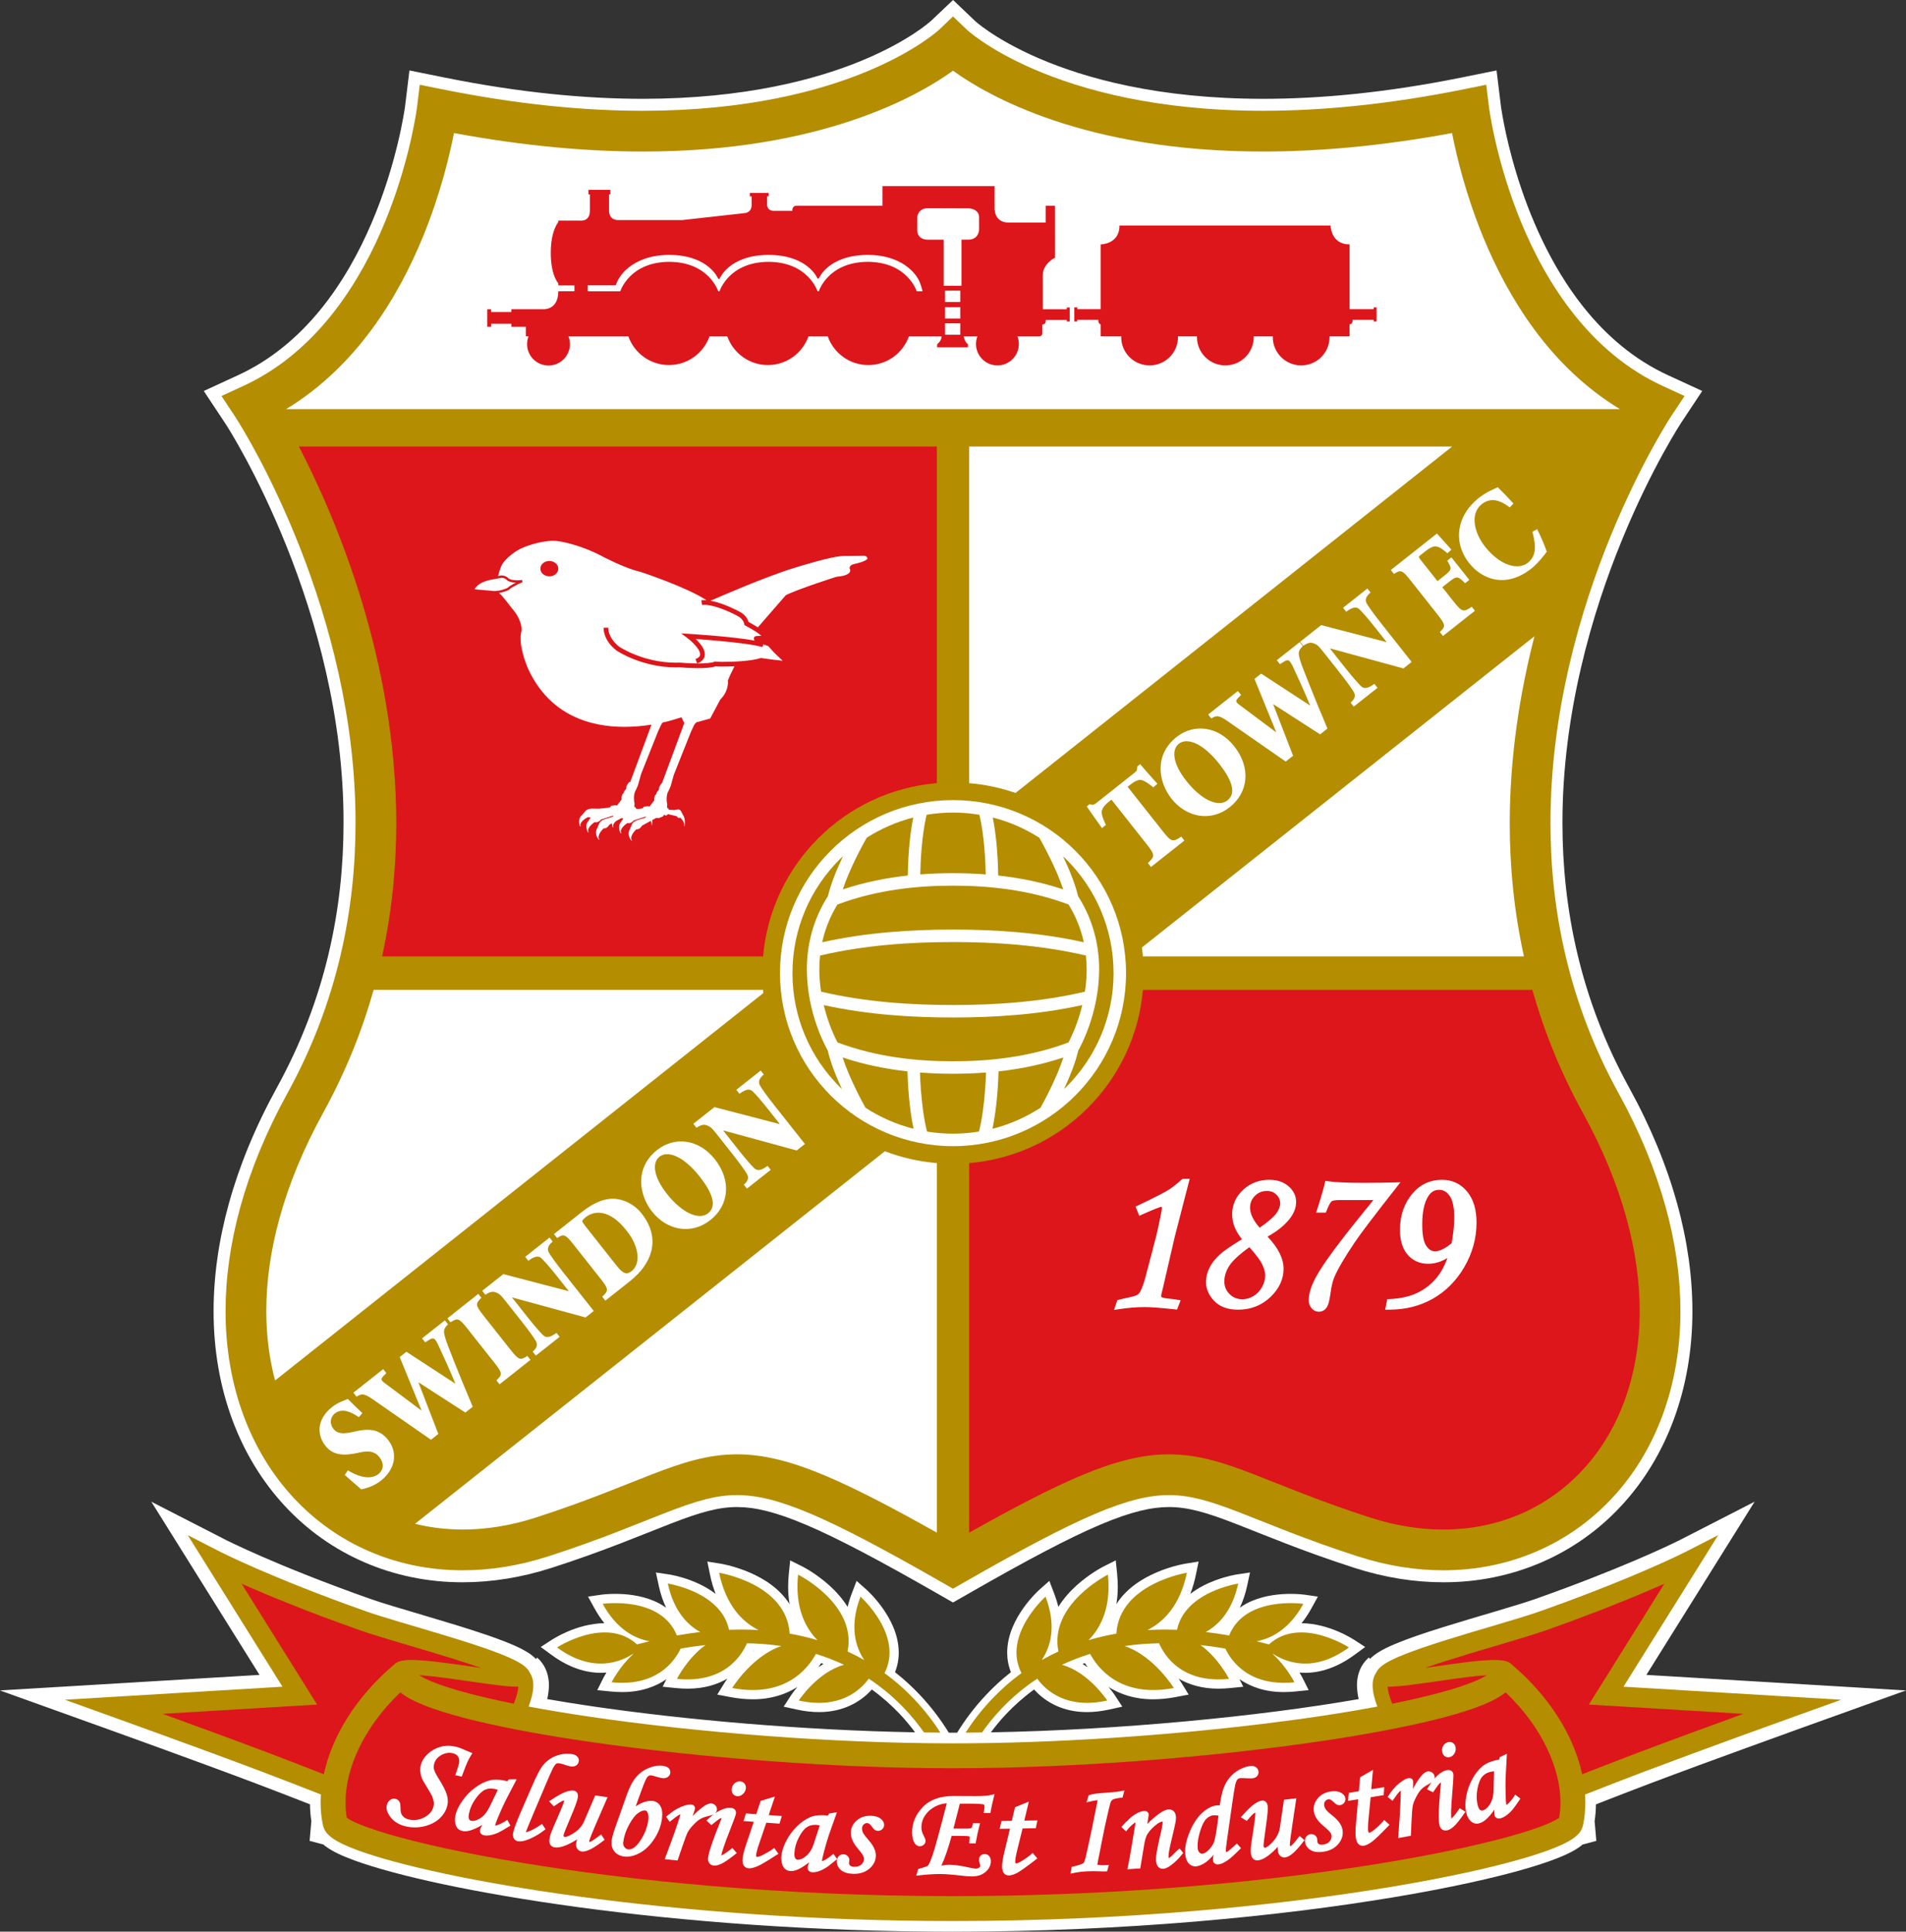
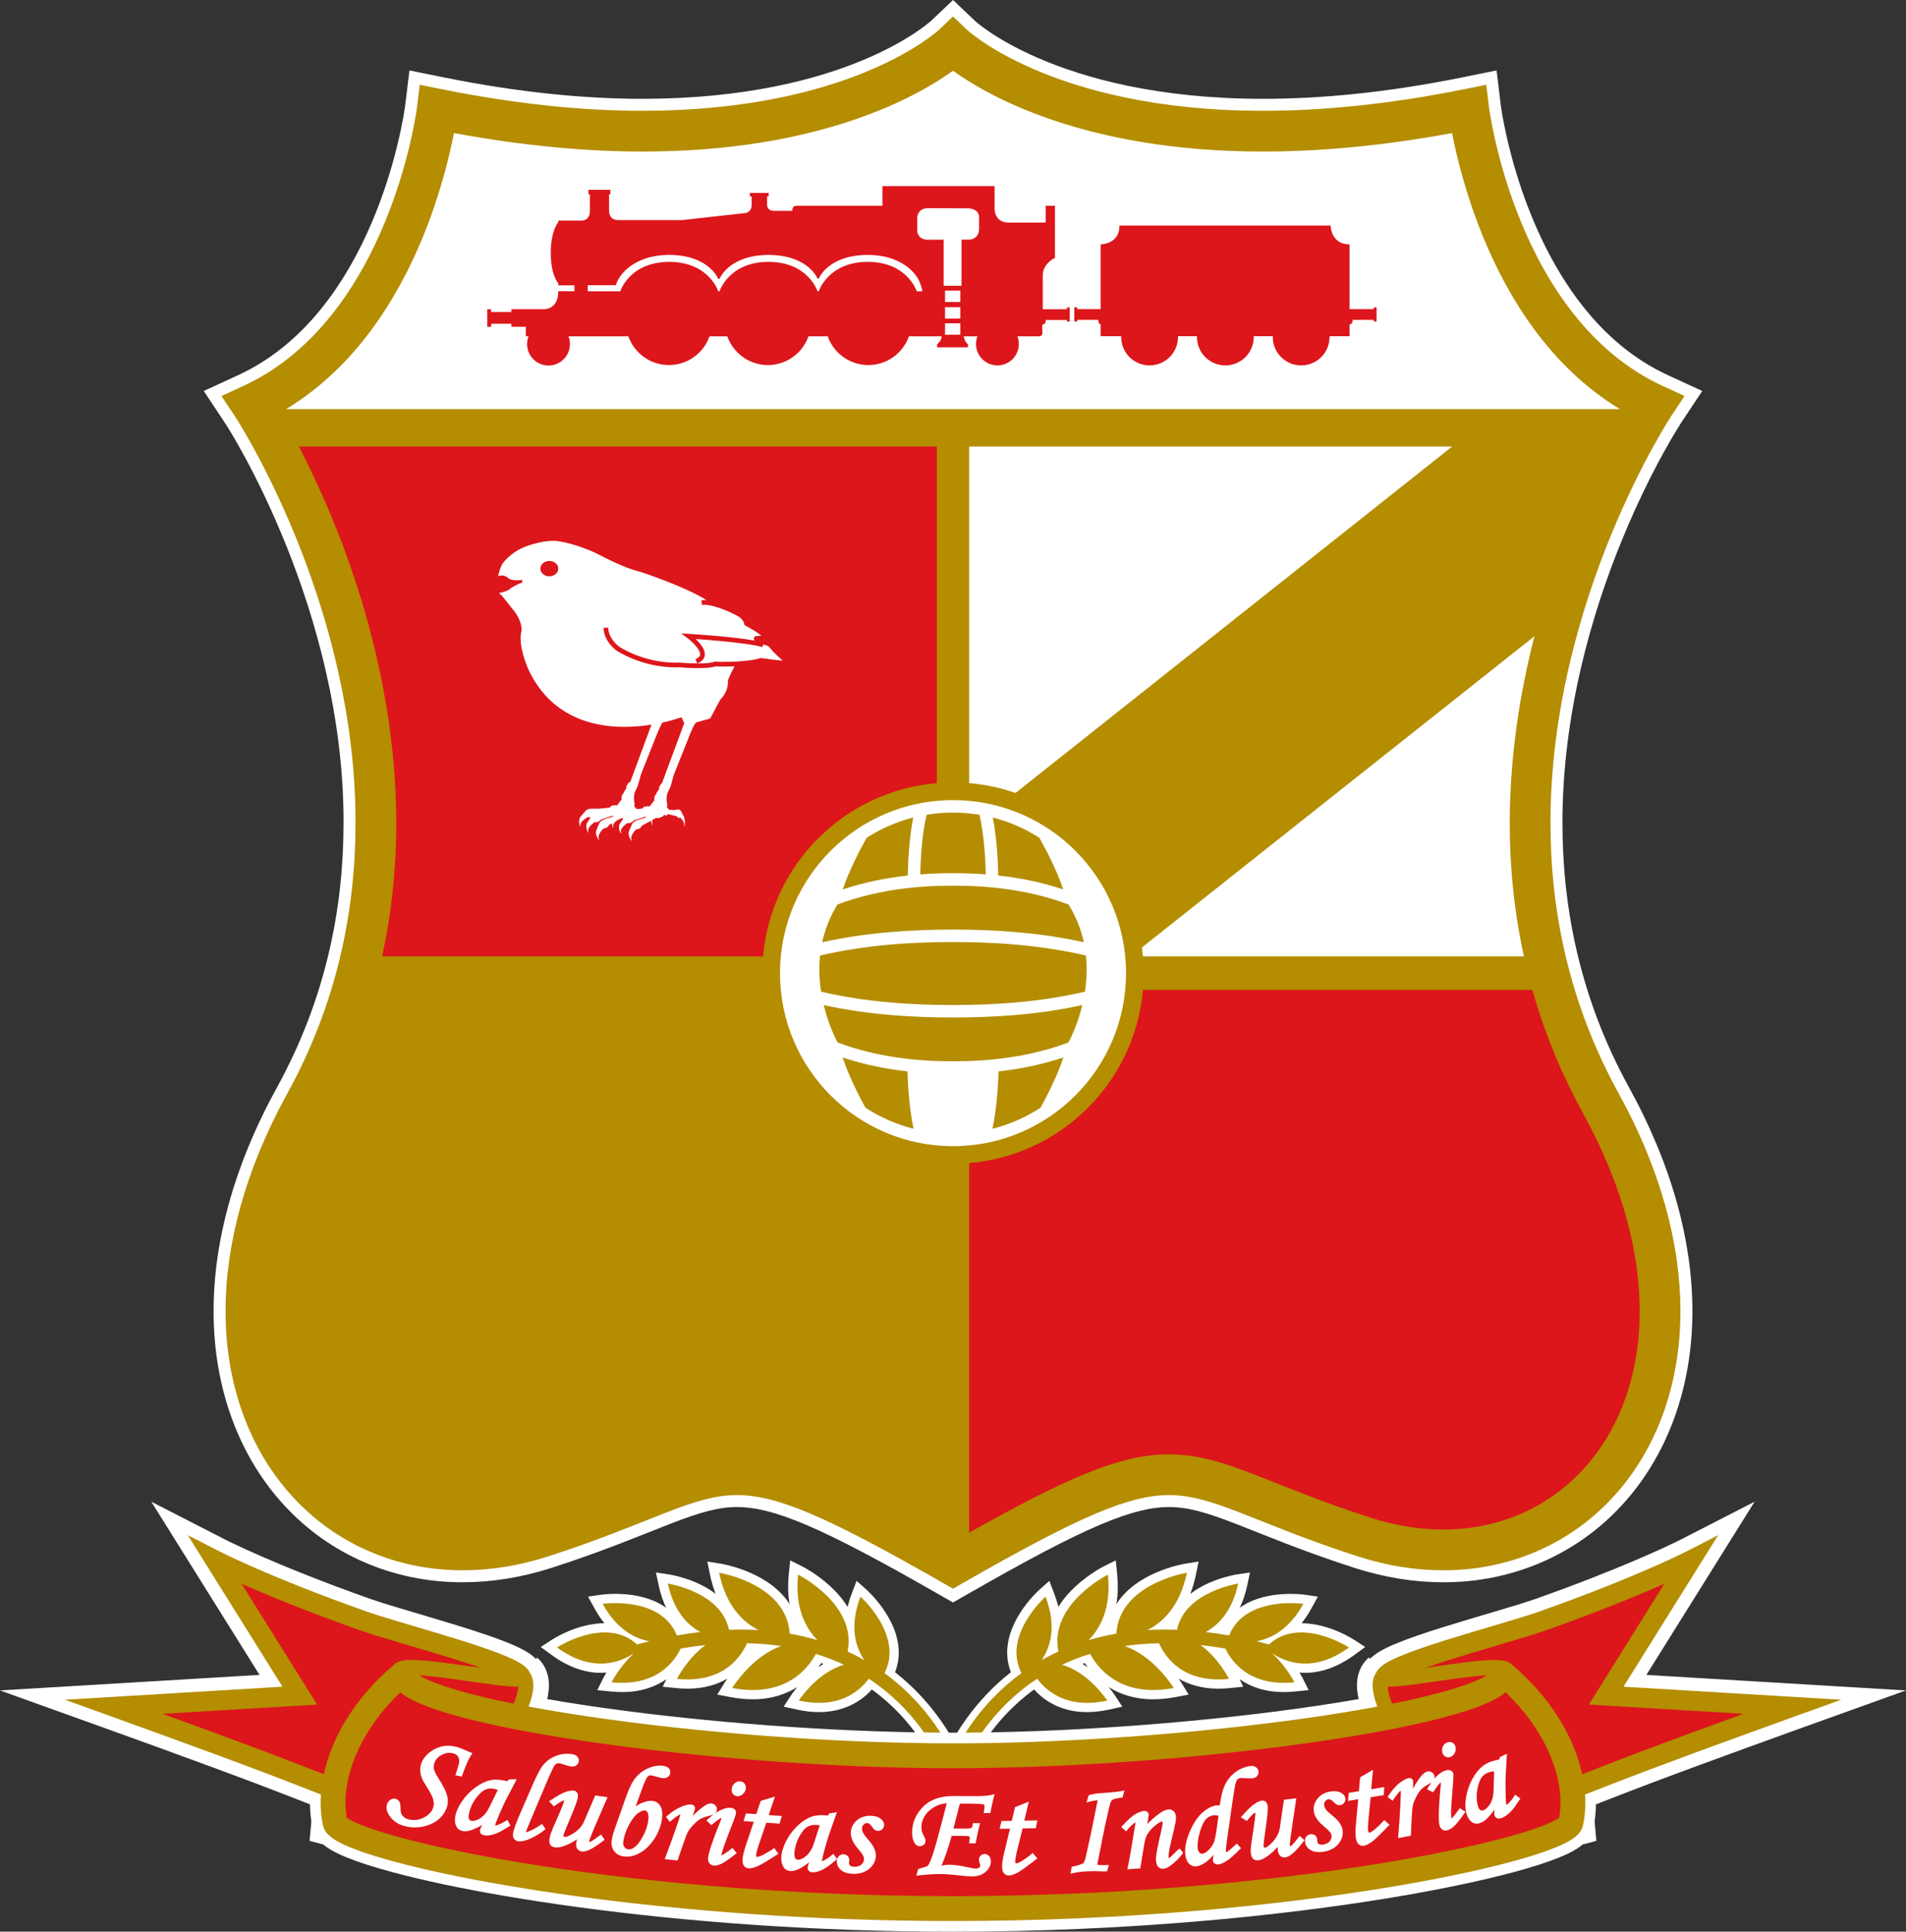
<svg xmlns="http://www.w3.org/2000/svg" version="1.0" width="314.126" height="318.344" viewBox="0 0 390.951 396.2" xml:space="preserve">
  <rect x="0" y="0" width="390.951" height="396.2" fill="#333333" stroke="none" />
  <path fill="#FFFFFF" d="M334.139,223.035c-10.038-18.247-13.649-36.761-13.657-54.223c-0.012-22.491,6.094-43.173,12.253-58.165 c3.074-7.494,6.151-13.563,8.44-17.722c1.145-2.08,2.091-3.682,2.741-4.75c0.325-0.533,0.576-0.931,0.74-1.189 c0.083-0.128,0.142-0.222,0.18-0.279c0.037-0.058,0.04-0.063,0.04-0.063l4.279-6.452l-7.032-3.239 c-7.029-3.241-12.679-8.156-17.276-13.91c-6.892-8.609-11.256-19.092-13.78-27.388c-1.268-4.146-2.086-7.735-2.581-10.255 c-0.246-1.259-0.415-2.25-0.517-2.91c-0.051-0.331-0.086-0.578-0.108-0.732c-0.021-0.157-0.024-0.186-0.024-0.186l-0.868-7.127 l-7.034,1.425c-15.665,3.167-29.226,4.398-40.854,4.398c-21.617-0.005-36.559-4.238-46.024-8.315 c-4.731-2.042-8.093-4.051-10.218-5.495c-1.062-0.722-1.816-1.304-2.275-1.676c-0.229-0.187-0.384-0.322-0.468-0.396 c-0.043-0.038-0.066-0.059-0.072-0.065l0,0.001L195.489,0l-4.559,4.322l0,0c-0.253,0.164-17.216,15.901-59.06,15.947 c-11.627,0-25.188-1.231-40.855-4.398l-7.035-1.423l-0.865,7.125c0,0,0,0-0.007,0.061c-0.12,0.97-1.696,11.962-6.874,24.064 c-2.58,6.054-6.049,12.369-10.563,17.883c-4.52,5.523-10.033,10.235-16.842,13.374l-7.032,3.239l4.279,6.452 c0,0,0.003,0.004,0.04,0.063c1.212,1.748,24.45,38.523,24.352,82.105c-0.007,17.462-3.619,35.976-13.655,54.223 c-8.952,16.26-13,31.859-13.001,45.871c-0.014,16.058,5.375,30.033,14.599,39.96c9.193,9.941,22.208,15.695,36.502,15.67 c5.922,0,12.054-0.972,18.236-2.959c10.926-3.52,18.615-6.827,24.488-9.092c5.92-2.292,9.703-3.384,13.539-3.378 c3.515,0.002,7.674,0.892,14.159,3.641c6.452,2.734,15.02,7.276,26.846,14.048l3.295,1.886l3.295-1.885 c11.826-6.772,20.393-11.315,26.845-14.05c6.484-2.748,10.643-3.639,14.159-3.641c3.836-0.005,7.617,1.086,13.54,3.377 c5.873,2.265,13.563,5.573,24.485,9.092c6.185,1.992,12.318,2.962,18.237,2.962c14.293,0.024,27.309-5.73,36.502-15.671 c9.223-9.927,14.613-23.904,14.6-39.961c-0.002-14.01-4.048-29.611-12.999-45.868V223.035z" />
  <path fill="#B48D00" d="M331.989,224.219c-10.262-18.649-13.957-37.608-13.962-55.406c-0.006-22.936,6.198-43.904,12.437-59.098 c3.117-7.595,6.235-13.745,8.561-17.973c1.164-2.113,2.128-3.748,2.795-4.843c0.333-0.548,0.593-0.961,0.766-1.232 c0.173-0.27,0.245-0.377,0.243-0.379l2.696-4.064l-4.428-2.039c-14.844-6.799-23.899-20.938-29.139-33.721 c-2.616-6.364-4.271-12.324-5.257-16.66c-0.494-2.167-0.825-3.931-1.027-5.136c-0.103-0.604-0.172-1.068-0.216-1.374 c-0.044-0.307-0.057-0.425-0.057-0.425l-0.546-4.489l-4.43,0.897c-15.815,3.198-29.541,4.446-41.342,4.447 c-21.967-0.002-37.27-4.319-47.033-8.533c-4.881-2.109-8.377-4.195-10.617-5.719c-1.119-0.763-1.924-1.384-2.432-1.797 c-0.253-0.205-0.433-0.36-0.538-0.453c-0.052-0.047-0.087-0.078-0.104-0.094l-2.883-2.753l-2.881,2.753 c-0.552,0.465-18.189,16.569-60.725,16.597c-11.801,0-25.527-1.25-41.34-4.447l-4.431-0.896l-0.546,4.487 c0,0-0.013,0.118-0.058,0.425c-0.325,2.293-2.159,13.483-7.526,25.574C72.596,60.001,63.775,72.8,49.856,79.185l-4.428,2.039 l2.693,4.064c0.002,0.001,0.072,0.109,0.245,0.379c2.622,4.05,24.613,40.142,24.559,83.146 c-0.006,17.798-3.699,36.757-13.961,55.407c-8.782,15.955-12.695,31.151-12.697,44.686c-0.008,15.517,5.179,28.854,13.942,38.289 c8.745,9.445,21.057,14.9,34.703,14.885c5.653,0,11.53-0.926,17.483-2.84c10.82-3.486,18.412-6.753,24.355-9.047 c5.973-2.309,10.091-3.545,14.425-3.54c3.959,0,8.474,1.016,15.119,3.834c6.625,2.81,15.247,7.388,27.107,14.179l2.074,1.188 l2.076-1.188c11.86-6.79,20.482-11.368,27.107-14.177c6.645-2.818,11.159-3.834,15.119-3.835c4.332-0.003,8.452,1.232,14.423,3.54 c5.943,2.293,13.535,5.559,24.355,9.045c5.955,1.919,11.833,2.843,17.483,2.842c13.645,0.017,25.956-5.44,34.702-14.885 c8.763-9.435,13.949-22.771,13.942-38.29C344.682,255.371,340.77,240.173,331.989,224.219L331.989,224.219z" />
-   <path fill="#FFFFFF" d="M56.424 283.147c-1.166-4.365-1.798-9.127-1.801-14.241 0-11.917 3.451-25.741 11.661-40.657 4.612-8.377 7.988-16.831 10.357-25.219h79.879c.019.218.032.438.054.654L56.424 283.147zM192.158 314.355c-9.293-5.221-16.519-8.977-22.599-11.561-7.19-3.055-12.911-4.501-18.384-4.5-6.019.002-11.287 1.732-17.435 4.103-6.178 2.387-13.441 5.513-23.905 8.885-5.176 1.664-10.183 2.44-14.923 2.44-3.411-.005-6.682-.412-9.791-1.174l96.382-76.419c3.354 1.285 6.93 2.117 10.655 2.43V314.355z" />
  <path fill="#DC161B" d="M192.158,160.63c-18.916,1.591-33.992,16.633-35.638,35.531H78.367c2.048-9.314,2.916-18.497,2.914-27.348 c-0.046-33.49-12.239-62.295-19.971-77.23h130.849V160.63z" />
  <path fill="#FFFFFF" d="M58.68 83.912c14.42-8.732 22.97-22.952 28.044-35.272 3.594-8.76 5.48-16.67 6.388-21.35 14.566 2.699 27.451 3.791 38.757 3.791 36.603.023 56.607-11.506 63.607-16.577 7 5.071 27.004 16.601 63.606 16.577 11.306 0 24.189-1.092 38.758-3.791.909 4.679 2.794 12.59 6.388 21.35 5.074 12.321 13.625 26.54 28.044 35.272H58.68zM312.584 196.161h-78.151c-.054-.616-.123-1.227-.204-1.834l80.515-63.838c-2.976 11.556-5.054 24.542-5.072 38.324C309.669 177.664 310.536 186.847 312.584 196.161zM208.3 162.644c-3.018-1.048-6.203-1.735-9.506-2.013V91.583h99.068L208.3 162.644z" />
  <path fill="#DC161B" d="M324.616 301.511c-7.217 7.754-17.139 12.198-28.577 12.213-4.741 0-9.748-.773-14.922-2.44-10.466-3.372-17.728-6.5-23.906-8.885-6.149-2.371-11.417-4.101-17.434-4.103-5.475-.001-11.195 1.446-18.384 4.5-6.08 2.583-13.306 6.34-22.6 11.561v-75.795c18.915-1.594 33.991-16.636 35.639-35.531h79.878c2.369 8.389 5.745 16.844 10.357 25.221l.001-.001c8.209 14.915 11.659 28.738 11.658 40.655C336.32 282.584 331.815 293.747 324.616 301.511zM218.822 63.425h-4.934v-6.936c0-2.48 2.5-3.615 2.5-3.615V42.202h-1.906v3.455h-7.54c-3.204 0-2.939-3.11-2.939-3.11v-4.365h-23.002v4.021h-17.605c-.997 0-.879 1.045-.879 1.045h-3.76c-1.418 0-1.418-1.188-1.418-1.188v-1.803h.328v-.684h-3.865v.706h.368v1.771c0 1.564-1.359 1.654-1.359 1.654l-12.858 1.436h-13.142c-1.979 0-1.886-1.892-1.886-1.892v-3.386h.271V38.94h-4.502v.921h.302v3.373c0 2.314-2.032 2.015-2.032 2.015h-4.449v.324c0 0-1.542 1.658-1.542 6.31s1.542 6.209 1.542 6.209v.438h3.308v1.211h-3.308c0 3.812-2.922 3.673-2.922 3.673h-6.716v.587h-4.155v-.577H99.95v3.597h.796v-.619h4.138v.619h2.974v1.963h.556c-.191.494-.301 1.03-.301 1.591 0 2.43 1.966 4.396 4.396 4.396 2.424 0 4.394-1.966 4.394-4.396 0-.562-.109-1.097-.301-1.591h12.279c1.218 3.43 4.481 5.892 8.326 5.892 3.846 0 7.11-2.462 8.329-5.892h3.644c1.218 3.43 4.482 5.892 8.325 5.892 3.848 0 7.111-2.462 8.329-5.892h3.946c1.217 3.43 4.479 5.892 8.326 5.892 3.846 0 7.111-2.462 8.329-5.892h6.703c0 .959-.915 1.625-.915 1.625v.626h6.323V70.61c-.719-.506-.876-1.625-.876-1.625h2.814c-.186.487-.293 1.015-.293 1.567 0 2.428 1.968 4.395 4.398 4.395 2.429 0 4.391-1.966 4.391-4.395 0-.553-.106-1.08-.292-1.567h1.67 2.721c.825 0 .719-.729.719-.729v-1.693c.829 0 .693-.94.693-.94h4.343v.329h.583v-2.895h-.593V63.425zM188.034 59.749c0 0-1.859-6.003-10.042-6.045-8.189.042-10.043 6.045-10.043 6.045h-.265c0 0-1.863-6.003-10.048-6.045-8.186.042-10.046 6.045-10.046 6.045h-.27c0 0-1.863-6.003-10.045-6.045-8.189.042-10.046 6.045-10.046 6.045l-6.677.003v-1.261h5.742c.272-.709.477-1.071.477-1.071s2.311-5.104 10.504-5.139c8.182.035 10.045 4.91 10.045 4.91h.27c0 0 1.86-4.872 10.049-4.91 8.183.039 10.045 4.851 10.045 4.851h.265c0 0 1.854-4.812 10.043-4.851 8.186.039 10.442 5.139 10.442 5.139s.444.765.787 2.321L188.034 59.749zM196.97 68.659h-3.126v-2.343h3.126V68.659zM196.97 65.337h-3.126V63h3.126V65.337zM196.97 61.945h-3.126v-2.336h3.126V61.945zM198.608 49.155h-1.384v9.461h-3.669v-9.451h-3.213c0 0-2.21.142-2.21-2.057v-2.537c0 0 .108-1.873 2.21-1.873 2.099 0 8.267.027 8.267.027s2.22 0 2.22 1.873v2.509C200.828 47.109 200.801 49.155 198.608 49.155zM281.762 63.046v.365h-4.938l-.002.125V50.125c-3.879 0-3.893-3.865-3.893-3.865h-43.303c0 3.878-3.873 3.865-3.873 3.865v13.286h-4.801v-.365h-.594v2.895h.583v-.334h4.343c0 0-.103.75.468.908v2.45h4.229c-.001.054-.008.105-.008.16 0 3.217 2.606 5.823 5.823 5.823 3.216 0 5.829-2.606 5.829-5.823 0-.054-.007-.106-.008-.16h3.905c-.001.054-.008.105-.008.16 0 3.217 2.606 5.823 5.823 5.823 3.217 0 5.826-2.606 5.826-5.823 0-.054-.007-.106-.008-.16h3.922c-.001.054-.008.105-.008.16 0 3.217 2.606 5.823 5.822 5.823 3.217 0 5.823-2.606 5.823-5.823 0-.054-.007-.106-.008-.16h4.115v-2.428c.727-.067.607-.929.607-.929h4.344v.334h.583v-2.895H281.762z" />
-   <path fill="#FFFFFF" d="m240.96 253.672 3.071-11.911-1.465.016-.126.113c-.87.776-1.704 1.44-2.501 1.995-.75.527-2.992 1.687-6.63 3.417l-.376.179.746 1.892.428-.192c1.253-.561 2.23-.98 2.924-1.257.348-.138.625-.241.824-.306.099-.034.181-.058.236-.07.054-.015.06-.009.062-.015.118.006.106.022.112.023.007.004.05.079.049.265.01.302-.362 2.227-1.104 5.504l-2.267 8.671c-.488 1.826-.998 2.976-1.345 3.324-.228.262-.774.536-1.653.702-.956.199-1.798.393-2.54.595l-.231.061-.667 1.996.728-.112c2.018-.316 3.875-.473 5.591-.473 1.155-.001 3.259.157 6.264.477l.339.036.739-1.894-.53-.099c-.618-.113-1.25-.198-1.895-.253-.805-.071-1.339-.215-1.415-.28-.156-.106-.143-.118-.153-.195-.005-.204.104-.792.346-1.647L240.96 253.672zM264.301 243.316c-1.023-.894-2.36-1.333-3.925-1.331-2.119-.003-3.955.703-5.423 2.083-1.472 1.377-2.23 3.081-2.226 5.003-.001 1.759.688 3.47 2.021 5.098-2.322 1.435-3.819 2.457-4.547 3.139-.957.881-1.674 1.8-2.139 2.765-.458.954-.696 1.911-.696 2.856-.003 1.417.58 2.75 1.692 3.906 1.143 1.205 2.811 1.79 4.895 1.79.008 0 .016 0 .023 0 2.565.004 4.792-.864 6.586-2.57 1.784-1.689 2.723-3.654 2.718-5.818-.004-2.144-1.134-4.334-3.286-6.602 1.906-1.047 3.404-2.232 4.478-3.573.905-1.119 1.386-2.312 1.384-3.537C265.862 245.293 265.316 244.186 264.301 243.316zM258.38 251.815c-1.351-1.522-1.976-2.906-1.973-4.128.004-.954.327-1.726 1.004-2.413.686-.674 1.464-.996 2.435-1 .813.002 1.437.251 1.97.764.531.528.768 1.096.773 1.807 0 .586-.243 1.269-.802 2.037C261.292 249.573 260.142 250.58 258.38 251.815zM257.089 265.84c-.743.433-1.479.644-2.25.644-1.07-.004-1.918-.345-2.643-1.061-.714-.717-1.058-1.544-1.063-2.59.001-1.113.347-2.192 1.069-3.29.667-1.008 2.027-2.275 4.065-3.73 1.315 1.46 2.182 2.617 2.587 3.428.448.886.659 1.684.659 2.391-.001.785-.219 1.574-.668 2.38C258.398 264.811 257.813 265.413 257.089 265.84zM287.257 242.496l-.956.026c-2.188.058-4.436.088-6.747.088-3.395.001-5.838-.123-7.291-.35l-.415-.065-.091.411c-.202.917-.573 2.232-1.101 3.929-.277.866-.446 1.402-.508 1.601l-.183.583h1.989l.112-.287c.449-1.195.888-1.921 1.046-2.016.143-.131.705-.285 1.61-.276h6.977l-2.148 2.656c-4.959 6.094-8.145 10.417-9.579 13.043-.998 1.816-1.525 3.426-1.528 4.857-.003.625.197 1.199.593 1.647.388.443.911.703 1.474.697.009 0 .018 0 .027 0 .605 0 1.168-.289 1.531-.796.415-.561.632-1.519.844-3.023.191-1.434.463-2.538.788-3.288.705-1.649 2.095-4.032 4.168-7.1 1.169-1.759 4.113-5.632 8.796-11.585L287.257 242.496zM300.888 244.35c-1.309-1.564-3.056-2.371-5.103-2.364-2.398-.006-4.436.916-5.975 2.714-1.774 2.042-2.658 4.58-2.654 7.534-.001 2.163.504 3.891 1.582 5.13 1.062 1.222 2.511 1.85 4.22 1.844.889 0 1.76-.173 2.611-.512.448-.179.891-.404 1.327-.673-.617 1.665-1.368 3.023-2.242 4.082-1.1 1.324-2.432 2.359-3.998 3.096-1.561.739-3.473 1.164-5.758 1.253l-.352.013-.434 2.168.557-.009c.069-.001.148 0 .234 0 3.333 0 6.335-.743 8.971-2.236 2.7-1.529 4.878-3.731 6.519-6.576 1.641-2.845 2.466-5.864 2.466-9.039C302.861 248.088 302.224 245.927 300.888 244.35zM298.289 249.829c0 1.341-.174 3.064-.537 5.16-.664.55-1.277.959-1.833 1.233-.592.297-1.113.429-1.581.429-.69-.007-1.253-.331-1.805-1.146-.508-.75-.816-2.225-.81-4.349-.003-2.591.425-4.511 1.22-5.771.6-.936 1.291-1.333 2.24-1.345.867.009 1.542.381 2.171 1.256C297.946 246.127 298.293 247.648 298.289 249.829zM71.361 301.577c1.366.876 4.347 2.274 6.266.76 1.017-.811 1.24-2.135.173-3.492-.972-1.225-2.282-1.303-3.936-.947l-.408.089c-2.234.478-4.913.834-6.674-1.396-1.86-2.348-1.765-5.537 1.306-7.97.607-.476 1.3-.89 1.999-1.171.551-.228.93-.4 1.254-.519.719.753 1.664 1.666 2.995 2.911l-.747.828c-1.515-1.035-3.366-1.968-4.917-.747-1.001.794-1.064 2.166-.275 3.16.832 1.038 2.068 1.038 3.802.655l.59-.129c2.494-.556 4.881-.719 6.81 1.717 2.022 2.559 1.571 5.965-1.466 8.374-.786.617-1.72 1.083-2.394 1.316-.755.254-1.3.408-1.637.468-.91-.821-2.053-1.75-3.392-2.956L71.361 301.577zM79.238 281.629l-.56.583c-.638.675-.583.865.328 1.537l7.39 5.525.042-.034-4.452-10.902 1.372-1.083 9.993 6.515.036-.026c-1.238-2.976-2.833-6.488-3.517-7.913-.686-1.392-.921-1.575-1.849-1.012l-.81.509-.643-.815 4.684-3.705.64.814c-.962 1.035-1.091 1.234-.305 3.59.11.352 2.394 6.328 5.375 13.321l-1.512 1.194-9.565-6.172-.042.024 4.065 10.532-1.507 1.194-11.958-8.31c-1.893-1.317-2.313-1.117-3.313-.53l-.643-.818 6.111-4.828L79.238 281.629zM104.665 276.781c1.78 2.252 2.055 2.27 3.507 1.33l.636.807-6.342 5.019-.643-.812c1.25-1.187 1.292-1.459-.487-3.705l-5.434-6.875c-1.778-2.247-2.046-2.267-3.501-1.324l-.64-.815 6.346-5.021.639.815c-1.252 1.194-1.292 1.465.489 3.712L104.665 276.781zM121.792 268.888l-1.681 1.333-15.021-4.095-.041.031 3.034 3.831c1.726 2.192 2.71 3.271 3.303 3.852.673.654 1.415.499 2.759-.451l.643.807-4.881 3.858-.64-.805c.83-.733 1.105-1.421.626-2.229-.428-.709-1.255-1.914-2.986-4.098l-3.031-3.832c-1.214-1.547-1.469-1.778-2.324-2.053-.643-.207-1.244.03-2 .53l-.64-.812 4.327-3.427 13.355 3.488.042-.034-2.211-2.796c-1.73-2.182-2.709-3.264-3.3-3.848-.678-.655-1.418-.506-2.764.461l-.634-.817 4.99-3.95.642.818c-.945.808-1.222 1.506-.747 2.307.437.712 1.262 1.914 2.987 4.106L121.792 268.888zM119.338 248.597c2.411-1.907 4.801-2.986 7.182-2.673 1.664.217 3.646 1.144 5.063 2.945 4.101 5.174 2.162 10.328-2.361 13.905l-5.056 4.004-.64-.814c1.327-1.259 1.37-1.531-.407-3.773l-5.431-6.868c-1.781-2.253-2.053-2.273-3.425-1.392l-.643-.808L119.338 248.597zM126.46 259.577c1.468 1.859 2.18 1.859 3.122 1.12 1.682-1.33 1.817-4.663-1.096-8.334-3.539-4.485-6.661-4.041-8.325-2.722-.451.354-.657.615-.729.809-.066.115.298.611.705 1.129L126.46 259.577zM146.611 237.752c3.522 4.452 2.872 9.508-.894 12.484-3.95 3.132-8.939 2.1-11.969-1.734-2.666-3.373-3.631-8.941 1.05-12.642C138.386 233.026 143.348 233.629 146.611 237.752M136.83 244.912c2.981 3.771 6.482 5.463 8.408 3.943 1.681-1.333 1.233-3.787-1.744-7.56-3.308-4.18-6.547-5.378-8.232-4.038C133.758 238.445 133.946 241.267 136.83 244.912M165.098 234.637l-1.688 1.331-15.021-4.096-.034.03 3.027 3.832c1.733 2.188 2.716 3.274 3.3 3.851.678.656 1.421.509 2.765-.454l.64.811-4.878 3.857-.636-.811c.824-.723 1.101-1.412.622-2.229-.431-.699-1.259-1.907-2.98-4.092l-3.034-3.834c-1.22-1.541-1.474-1.778-2.324-2.057-.64-.2-1.245.041-2.002.533l-.643-.811 4.33-3.421 13.352 3.478.042-.023-2.21-2.797c-1.727-2.185-2.71-3.271-3.296-3.844-.67-.655-1.418-.513-2.762.451l-.64-.815 4.997-3.946.639.808c-.948.811-1.227 1.513-.748 2.314.435.709 1.259 1.921 2.989 4.102L165.098 234.637zM238.505 170.497c1.778 2.25 2.057 2.267 3.801 1.096l.635.813-6.851 5.417-.648-.808c1.469-1.367 1.517-1.635-.261-3.886l-7.207-9.118-.339.263c-1.313 1.037-1.643 1.707-1.663 2.33.014.497.204 1.226.869 2.59l-.811.653c-1.313-1.811-2.334-3.342-3.125-4.437l.597-.475c.675.243.896.131 1.438-.285l7.805-6.186c.516-.402.509-.604.509-1.247l.61-.48c.716.855 2.206 2.555 3.53 4.014l-.815.746c-1.283-1.015-1.92-1.389-2.504-1.512-.628-.11-1.368.275-2.308 1.015l-.474.375L238.505 170.497zM253.15 153.06c3.522 4.453 2.864 9.509-.892 12.483-3.956 3.13-8.941 2.099-11.975-1.734-2.664-3.378-3.623-8.94 1.052-12.645C244.918 148.333 249.886 148.937 253.15 153.06M243.372 160.216c2.972 3.773 6.48 5.466 8.401 3.948 1.689-1.332 1.242-3.783-1.741-7.559-3.311-4.182-6.545-5.381-8.238-4.047C240.29 153.753 240.487 156.578 243.372 160.216M254.565 142.534l-.567.573c-.638.677-.576.875.326 1.539l7.39 5.526.044-.032-4.445-10.896 1.368-1.084 9.989 6.515.044-.032c-1.239-2.977-2.84-6.482-3.519-7.911-.686-1.389-.93-1.571-1.853-1.011l-.807.507-.645-.813 4.689-3.7.638.812c-.97 1.029-1.089 1.234-.313 3.594.119.35 2.402 6.327 5.375 13.313l-1.507 1.192-9.568-6.174-.041.031 4.068 10.527-1.509 1.192-11.964-8.312c-1.887-1.31-2.307-1.111-3.302-.524l-.641-.813 6.1-4.83L254.565 142.534zM289.555 135.773l-1.683 1.33-15.021-4.097-.034.036 3.027 3.829c1.731 2.188 2.71 3.269 3.298 3.846.678.657 1.424.511 2.769-.451l.638.813-4.873 3.856-.651-.813c.834-.72 1.113-1.418.631-2.224-.435-.704-1.259-1.911-2.983-4.099l-3.033-3.833c-1.218-1.541-1.466-1.776-2.329-2.055-.634-.202-1.245.039-1.995.536l-.642-.813 4.323-3.423 13.359 3.484.041-.034-2.209-2.791c-1.731-2.188-2.719-3.269-3.302-3.853-.669-.65-1.415-.507-2.759.451l-.645-.806 4.995-3.953.651.813c-.953.816-1.235 1.511-.76 2.321.442.703 1.259 1.91 2.996 4.096L289.555 135.773zM294.852 119.196l1.331-1.054c1.686-1.333 1.645-1.505.668-3.137l.862-.683 3.662 4.622-.862.679c-1.5-1.488-1.652-1.564-3.345-.234l-1.331 1.053 2.291 2.898c1.771 2.248 2.042 2.264 3.76 1.118l.641.818-6.549 5.172-.645-.813c1.194-1.144 1.249-1.415-.533-3.663l-5.432-6.875c-1.782-2.249-2.056-2.269-3.454-1.37l-.638-.813 9.46-7.484c.298.337 1.595 1.787 2.969 3.303l-.818.749c-1.031-.908-1.709-1.318-2.287-1.401-.59-.111-1.344.274-2.379 1.099l-.913.729c-.353.277-.397.306.211 1.078L294.852 119.196zM309.68 104.085c-2.64-2.042-4.385-1.748-5.771-.65-2.353 1.859-1.66 5.709.716 8.71 3.019 3.826 6.732 4.893 8.747 3.295 1.7-1.349 1.765-3.285.946-6.369l.974-.537c.72 1.429 1.676 3.593 1.964 4.647-.383.535-1.795 2.369-3.104 3.405-5.267 4.168-10.152 2.272-12.802-1.084-3.404-4.309-2.569-9.774 1.95-13.354 1.633-1.282 3.271-1.906 3.926-2.212 1.052 1.018 1.856 1.876 3.206 3.342L309.68 104.085z" />
  <circle fill="#FFFFFF" cx="195.477" cy="199.596" r="35.49" />
  <path fill="#B48D00" d="M215.488 176.221c.926 1.895 1.917 4.151 2.595 6.206-4.507-1.501-9.004-2.378-13.332-2.85-.03-2.115-.188-7.332-1.12-11.896 3.435.875 6.649 2.296 9.557 4.156C213.488 172.366 214.437 174.06 215.488 176.221zM213.436 227.194c-2.991 1.951-6.312 3.431-9.868 4.33.953-4.476 1.191-9.597 1.252-11.775 4.317-.475 8.8-1.354 13.294-2.853-.665 2.032-1.619 4.236-2.508 6.088C214.643 224.996 213.772 226.59 213.436 227.194zM220.907 209.789c-.497 1.389-.995 2.505-1.364 3.268-.157.324-.285.57-.386.76-8.109 3.039-16.345 3.864-23.681 3.863-7.335.001-15.574-.824-23.683-3.865-.524-.983-1.902-3.819-2.833-7.665 9.134 2.019 18.335 2.544 26.515 2.545 8.181-.001 17.383-.526 26.518-2.546C221.669 207.498 221.29 208.725 220.907 209.789zM175.346 222.984c-.889-1.853-1.842-4.057-2.507-6.089 4.495 1.499 8.978 2.379 13.295 2.854.062 2.178.299 7.299 1.252 11.774-3.557-.898-6.879-2.379-9.869-4.33C177.18 226.588 176.31 224.996 175.346 222.984zM222.894 198.845c0 1.589-.136 3.117-.357 4.555-9.223 2.168-18.657 2.739-27.061 2.738-8.403.001-17.836-.57-27.058-2.738-.222-1.439-.362-2.964-.361-4.554 0-.933.051-1.886.153-2.853 9.274-2.183 18.792-2.772 27.266-2.772 8.474 0 17.991.589 27.265 2.771C222.843 196.958 222.893 197.912 222.894 198.845z" />
  <path fill="#B48D00" d="M195.477 190.662c-8.286.002-17.607.547-26.829 2.602.551-2.544 1.534-5.152 3.118-7.735 8.12-3.047 16.366-3.875 23.711-3.874 7.344-.001 15.592.827 23.712 3.875 1.583 2.584 2.565 5.191 3.116 7.735C213.082 191.208 203.761 190.664 195.477 190.662zM177.768 171.836c2.907-1.859 6.12-3.279 9.554-4.154-.931 4.564-1.089 9.78-1.119 11.896-4.328.471-8.824 1.349-13.332 2.85.677-2.055 1.669-4.311 2.596-6.207C176.519 174.057 177.47 172.361 177.768 171.836zM200.887 167.113c1.033 4.235 1.261 9.838 1.304 12.23-2.305-.174-4.553-.246-6.713-.246-2.161 0-4.41.072-6.716.246.043-2.393.271-7.995 1.307-12.23 1.76-.291 3.565-.45 5.409-.45C197.321 166.663 199.126 166.822 200.887 167.113z" />
-   <path fill="#B48D00" d="M162.545 199.595c0-9.098 3.685-17.322 9.645-23.286.235-.235.481-.461.723-.689-1.201 2.513-2.472 5.542-3.088 8.179l-.001 0v-.001c-3.24 5.095-4.326 10.358-4.324 15.048.013 9.059 3.956 16.039 4.279 16.614.592 2.561 1.779 5.465 2.916 7.905-.168-.161-.341-.317-.505-.482C166.229 216.918 162.545 208.693 162.545 199.595zM190.145 232.091c-.668-2.647-1.049-5.852-1.246-8.459-.113-1.478-.17-2.755-.2-3.646 2.327.178 4.597.251 6.777.252 2.18 0 4.451-.075 6.777-.253-.029.892-.086 2.169-.199 3.648-.198 2.606-.578 5.812-1.246 8.458-1.736.283-3.516.436-5.332.436S191.881 232.375 190.145 232.091zM218.763 222.882c-.164.164-.337.32-.504.48 1.136-2.439 2.323-5.341 2.915-7.902.32-.568 4.266-7.552 4.278-16.615.003-4.69-1.083-9.953-4.323-15.046l0 0c-.617-2.638-1.889-5.666-3.09-8.179.243.229.488.454.724.689 5.962 5.963 9.645 14.188 9.645 23.286C228.407 208.693 224.725 216.918 218.763 222.882z" />
-   <path fill="#FFFFFF" d="m177.175 113.979-4.068.052c-2.481.002-10.027 2.403-10.033 2.404-5.737 1.719-15.693 6.056-17.348 6.782 2.64.459 5.62 2.078 5.653 2.084.002 0 .369.197.532.29.21.124 1.266.708 1.641 1.988.773.417 1.393.779 1.892 1.099l5.728-6.589c2.36-1.228 10.385-3.781 10.394-3.786 2.332-.193 2.825-.807 2.832-1.295-.001-.22-.102-.384-.143-.444.01-.714.898-.862.9-.864 2.464-.529 2.742-1.047 2.767-1.088C177.912 113.964 177.177 113.98 177.175 113.979zM104.089 120.586c.388-.366 1.099-.771 1.736-1.085-1.253-.044-1.734-.419-1.79-.469-.46-.46-.893-.517-1.117-.52-.101 0-.142.011-.152.013l-1.234.234c-2.987.412-3.889 1.505-4.18 2.113l3.459.302c.197.034.403.048.613.048 1.148.007 2.404-.491 2.656-.627L104.089 120.586z" />
  <path fill="#FFFFFF" d="M147.753 136.716c-.486-.006-.807-.033-.972-.052-.887.312-2.23.371-3.579.377-1.762-.001-3.446-.137-3.751-.171-.28.01-.556.016-.83.016-7.019-.006-12.058-3.385-12.108-3.415-.026-.038-2.675-1.804-2.709-4.72h.962c-.014 1.694 1.278 3.079 1.945 3.649.21.182.34.272.344.276.013 0 1.201.803 3.253 1.617 2.06.816 4.96 1.63 8.313 1.63.263 0 .528-.004.797-.015.017-.002.034-.003.051-.003.021 0 .041.002.061.004.002 0 .01 0 .034.005.009.001.021.002.036.004.049.004.126.011.226.02.199.017.484.037.829.059.69.042 1.616.083 2.547.083 1.357.006 2.771-.104 3.341-.352l.126-.053.134.021c.001-.002.286.049.959.057.159.001.329.003.512.003 2.088.004 5.854-.162 7.682-.762l.109-.034.113.017c.001-.001 1.042.157 2.299.314.669.084 1.4.168 2.069.229-.168-.152-.341-.311-.512-.471-.749-.7-1.446-1.398-1.482-1.438-.001 0-.737-.898-1.055-1.148-.175-.023-.252-.067-.452-.125-.145-.048-.314-.108-.485-.17l-.173.561c-1.623-.505-5.446-.961-8.808-1.27-1.922-.177-3.703-.313-4.879-.396.111.107.226.221.341.34.718.768 1.505 1.715 1.532 2.801.017.787-.554 1.517-1.58 1.871l-.335-.902c.821-.332.934-.62.951-.968.027-.538-.583-1.448-1.262-2.133-.668-.695-1.338-1.198-1.34-1.199l-1.281-.961 1.598.096c.023.006 8.799.531 13.491 1.381-.066-.048-.149-.123-.194-.412-.007-.285.257-.473.353-.486.114-.038.185-.038.263-.039.159.001.445-.039.756-.041.058.001.118.003.181.007-.06-.057-.128-.118-.208-.184-.516-.432-1.457-1.058-3.055-1.907l-.199-.106-.046-.22c-.195-.967-1.05-1.474-1.233-1.574-.139-.079-.51-.279-.509-.279-.001 0-.987-.525-2.297-1.052-1.307-.53-2.945-1.045-4.127-1.041-.179 0-.348.013-.5.036l-.145-.952c.209-.032.425-.046.645-.046.137.001.279.011.421.022l-.039-.026c-3.97-2.635-13.686-5.897-13.915-5.907-.001 0-.002 0-.002 0-2.744-.627-7.155-2.93-7.162-2.932-4.907-2.644-9.04-3.208-9.045-3.208-.418-.081-.864-.115-1.318-.115-2.79.001-5.92 1.286-5.925 1.288-2.897 1.177-4.389 3.328-4.395 3.335-.46.665-.86 2.189-.963 2.598l.509-.097c.015-.002.105-.022.251-.024.315-.001.902.101 1.444.648.001-.001.005.007.06.037.053.031.142.075.275.121.265.091.707.189 1.382.189.292 0 .63-.02 1.017-.064l0 .001c.001 0 .002-.001.004-.001l.051.476.002.006c-.017.004-.044.014-.077.027-.067.026-.16.063-.27.112-.221.095-.513.229-.817.38-.585.289-1.236.663-1.527.937-.039.083-.066.044-.079.078-.023.017-.044.028-.069.042-.051.027-.118.058-.2.093-.166.072-.396.162-.672.249-.313.1-.688.194-1.086.26.072.09.145.165.216.21.208.121.854.911 1.429 1.652.29.373.567.736.778 1.007.207.243.276.388.384.454 1.657 1.988 1.825 3.616 1.825 4.202 0 .155-.011.233-.01.233-.138.472-.195 1.002-.195 1.553 0 2.904 1.607 6.387 1.608 6.393 4.474 9.535 12.861 11.769 19.7 11.766 2.032 0 3.921-.197 5.542-.457l-4.389 11.83-.118-.114v-.001c-.004.021-.646.622-.672 1.167 0 .061.01.125.036.186l-.197.284c.021-.015-.339.263-.378.686-.081.07-.229.203-.292.351-.027.07-.139.352-.14.66 0 .087.009.179.037.27l-1.027 1.325c-.001-.001-.004-.006-.005-.008-.075-.11-.242-.103-.248-.11l-.262.033-.543.073-.171.09-.069.196-.175.079-.325.06-.696.065-1.18.125c.007-.001-.65-.024-1.171-.024-.319.003-.556 0-.645.044-.767.101-1.04.602-1.044.612.004.005-.446.45-.532.623-.503.389-.643.916-.641 1.369 0 .535.188.976.208 1.02v0c.001.001.001.003.001.003l.104-.046c-.036-.089-.05-.174-.05-.262-.005-.413.375-.834.777-1.142.358-.281.761-.473.83-.498.114.063.238.087.359.087.057 0 .113-.008.168-.018-.012.02-.4.528-.453.692-.357.359-.473.779-.472 1.162 0 .683.356 1.253.358 1.259l.098-.059c-.063-.114-.09-.23-.09-.349-.002-.405.328-.85.675-1.185.173-.167.351-.309.488-.408.069-.05.127-.089.172-.115.032-.021.048-.025.054-.03.088.033.174.046.258.046.554-.004 1.014-.571 1.02-.574l2.441-.798c.02.048.049.092.092.126l-.463.204c-.004.005-1.581.437-1.719.57-.703.335-.806.899-.806.907-.001.001-.306.625-.323.771-.205.302-.281.612-.281.902.002.736.481 1.339.59 1.467.006.008.012.016.019.023l.001 0c.001.001.001.002.001.002l.086-.074c-.118-.144-.166-.305-.166-.481-.001-.394.253-.854.521-1.21.133-.179.27-.332.375-.44.053-.053.098-.096.131-.125.017-.015.03-.026.039-.033v0c.033.008.08.013.128.013.619-.008 1.026-.757 1.031-.758l.515-.281c.035.425.165.766.193.828.001.003.002.006.003.009h.001c0 .001 0 .001 0 .001l.104-.044c-.036-.09-.052-.176-.052-.263-.002-.36.286-.719.625-1.008l1.08-.589c.083.029.169.049.256.049.058 0 .116-.008.172-.018-.007.016-.397.528-.449.691-.359.361-.475.783-.474 1.166 0 .635.307 1.171.351 1.245.001.002.003.005.004.007h0c0 .001 0 .001 0 .001l.099-.057c0-.001-.001-.002-.001-.003h0c0 0 0 0 0 0-.062-.113-.087-.227-.088-.343-.001-.405.329-.85.679-1.187.173-.169.351-.311.488-.411.069-.049.129-.088.172-.115.021-.013.039-.023.05-.028l.004-.004v-.001c.095.038.178.051.259.051.554-.006 1.011-.568 1.016-.571l2.361-.774c.044.03.092.045.142.058.012.014.019.03.034.042l-.464.207c-.004.006-1.58.431-1.722.571-.702.33-.807.894-.809.904.003-.004-.301.621-.32.764-.206.302-.282.614-.28.905.001.792.554 1.431.605 1.491.001.001.002.002.003.003v0c0 .001.001.001.001.002l.087-.075c-.001-.001-.001-.001-.002-.002v0c0 0-.002-.002-.005-.005-.113-.142-.159-.301-.159-.474-.002-.394.253-.854.52-1.21.134-.179.269-.331.375-.438.053-.054.099-.096.132-.124.017-.015.03-.025.038-.03l-.001-.001c.036.008.08.011.125.011.621-.008 1.029-.758 1.035-.76l1.782-.97c.104.215.181.456.181.715 0 .058-.002.117-.01.178-.001.007-.002.011-.002.011h0c0 .001 0 .002 0 .003l.083.011c0-.001.05-.32.05-.738 0-.106-.005-.222-.014-.338l.811-.442c.34.011.594.018.598.019l.045.001.042-.022c.003-.008.092-.058.223-.136.02 0 .038 0 .054 0 .144-.013.396-.166.402-.167l.156-.167.077-.116c.043-.032.083-.065.125-.098l.041.064.109.099c.019.01.09.03.16.032.032-.002.065-.004.093-.025.056-.04.182-.155.213-.181.036-.023.122-.08.122-.08l1.763.417c-.001.011.216.355.475.363.074 0 .147-.034.21-.107.106.083.876.763.878 1.604 0 .062-.004.125-.012.189 0 .003-.001.005-.001.005 0 0 0 0 0 .001l.083.013c0-.001.053-.323.053-.747-.001-.499-.072-1.141-.399-1.566-.033-.122-.306-.594-.308-.603 0 .006-.154-.474-.578-.535-.009-.014-.036-.01-.075-.013-.226.001-.831.14-.833.14l-.578-.044-.353-.016-.174-.037-.084-.091-.014-.133-.092-.099-.183-.023.048-.733-.007-.026c0 0-.119-.445-.119-1.063 0-.401.05-.868.214-1.322-.007.017.417-.791.617-1.333l.639-2.307 3.492-8.756c-.001.005.185-.419.388-.851.102-.214.208-.433.295-.598.043-.081.082-.151.111-.197.013-.021.025-.039.033-.046 0 0 0-.001 0-.001 0 0 .001 0 .001-.001l0 0-.001 0c.147-.089.215-.221.247-.292l2.902-.815 2.051-3.862c1.412-1.408 1.594-2.9 1.592-3.558 0-.219-.02-.347-.02-.35.31-.839.799-1.864 1.361-2.939-.882.039-1.715.056-2.386.057C148.086 136.718 147.913 136.717 147.753 136.716zM112.678 118.208c-1.015 0-1.841-.702-1.841-1.571 0-.872.826-1.578 1.841-1.578 1.014 0 1.837.706 1.837 1.578C114.515 117.506 113.692 118.208 112.678 118.208zM135.809 160.566c-.122.133-.626.66-.647 1.139-.001.059.01.123.035.183l-.198.283c.02-.014-.337.266-.376.687-.082.071-.231.204-.295.349-.025.073-.139.353-.139.658 0 .089.009.182.037.274l-1.026 1.326c-.001-.002-.003-.006-.005-.008-.079-.109-.244-.1-.249-.107l-.258.031-.546.066-.176.098-.064.192-.176.077-.325.06-.476.047-.273-.013-.16-.042-.091-.09-.017-.139-.093-.096-.181-.021.047-.73-.005-.027c-.001-.002-.119-.444-.119-1.058 0-.402.051-.872.216-1.327-.007.017.415-.789.614-1.335l.64-2.303 3.493-8.759c-.001.004.185-.418.388-.848.1-.215.208-.432.294-.597.043-.081.082-.151.112-.197.012-.02.023-.035.031-.044.002-.002.003-.003.003-.003 0 0 0 0 0-.001.047-.029.084-.063.117-.098 1.844-.413 2.98-.813 2.982-.814l.854-.254.269.544.112.234.194.412L135.809 160.566zM337.699 343.533l22.197-35.524-15.282 7.837c0 0-.122.062-.424.211-2.122 1.046-12.116 5.84-29.177 11.876-3.821 1.359-12.041 3.628-19.228 5.879-3.617 1.136-6.989 2.266-9.665 3.392-1.349.573-2.51 1.118-3.616 1.836-.483.321-.968.676-1.489 1.208l-.241-.279c-.01.009-.02.017-.029.026l-.001 0c-.106.091-.208.186-.307.283-.146.143-.298.305-.459.502-.545.662-.944 1.403-1.189 2.106-.354 1.009-.453 1.943-.455 2.783.019 1.023.151 1.956.349 2.83-20.438 3.566-49.2 6.348-75.443 6.818.921-1.242 1.98-2.533 3.201-3.823 1.615-1.695 3.495-3.387 5.672-4.967.125.139.255.279.392.419 2.028 2.101 5.465 4.216 10.399 4.216.02 0 .042 0 .062 0 1.404 0 2.921-.163 4.557-.524l2.68-.591-1.501-2.296c-.033-.048-.489-.745-1.306-1.726 2.274 1.438 5.28 2.511 9.088 2.511.022 0 .045 0 .067 0 1.415 0 2.936-.141 4.566-.449l2.697-.513-1.436-2.341c-.02-.031-.234-.379-.624-.929 2.073 1.204 4.753 2.054 8.107 2.054.029 0 .057 0 .086 0 .75 0 1.526-.04 2.335-.121l2.736-.275-.773-1.548c2.177 1.507 5.157 2.642 9.034 2.642.03 0 .061 0 .091 0 .745 0 1.52-.041 2.322-.121l2.737-.274-1.229-2.458c-.021-.039-.241-.479-.649-1.153.375.033.76.054 1.157.056.011 0 .021 0 .033 0 2.958-.001 6.431-.997 10.071-3.674l2.213-1.622-2.3-1.495c-.147-.063-4.979-3.316-10.75-3.388.711-.89 1.393-1.895 2.023-3.052l1.325-2.399-2.712-.393c-.066-.009-1.193-.171-2.873-.171-2.087.005-5.032.234-7.89 1.427-.868.356-1.728.834-2.544 1.417.628-1.321 1.152-2.828 1.516-4.55l.58-2.68-2.712.406c-.087.015-1.984.3-4.406 1.204-1.599.604-3.443 1.481-5.133 2.783.464-1.193.859-2.5 1.152-3.948l.555-2.688-2.709.433c-.087.014-2.235.359-4.968 1.407-2.724 1.058-6.076 2.8-8.458 5.842-.263.335-.506.694-.739 1.063.192-1.116.299-2.314.294-3.603 0-.846-.044-1.729-.139-2.652l-.28-2.728-2.452 1.226c-.093.05-2.813 1.404-5.616 3.94-1.292 1.176-2.634 2.637-3.704 4.368-.214-.891-.5-1.814-.866-2.771l-.979-2.561-2.051 1.822c-.068.063-1.647 1.468-3.266 3.738-1.603 2.274-3.314 5.438-3.331 9.146-.004 1.307.236 2.673.764 4.023-1.902 1.49-3.583 3.048-5.049 4.608-2.578 2.729-4.533 5.444-5.981 7.8-.287 0-.575.002-.86.002-.281 0-.568-.004-.851-.004-1.448-2.355-3.402-5.07-5.979-7.798-1.467-1.56-3.147-3.118-5.049-4.608.528-1.35.767-2.716.763-4.023-.016-3.708-1.727-6.873-3.331-9.146-1.618-2.271-3.198-3.675-3.266-3.738l-2.051-1.822-.979 2.561c-.366.957-.651 1.88-.866 2.771-1.07-1.731-2.412-3.192-3.704-4.368-2.804-2.536-5.523-3.89-5.616-3.94l-2.453-1.226-.28 2.728c-.095.923-.139 1.806-.139 2.652-.005 1.289.103 2.487.295 3.603-.233-.369-.476-.729-.739-1.063-2.382-3.042-5.734-4.785-8.458-5.842-2.732-1.048-4.881-1.393-4.968-1.407l-2.708-.433.554 2.688c.294 1.448.688 2.755 1.152 3.948-1.689-1.301-3.534-2.179-5.133-2.783-2.421-.904-4.319-1.189-4.406-1.204l-2.713-.406.58 2.68c.365 1.723.888 3.229 1.516 4.55-.817-.583-1.677-1.061-2.544-1.417-2.858-1.193-5.802-1.422-7.89-1.427-1.679 0-2.807.162-2.873.171l-2.712.393 1.326 2.399c.629 1.158 1.311 2.162 2.023 3.052-5.771.072-10.603 3.325-10.75 3.388l-2.3 1.495 2.213 1.622c3.641 2.677 7.115 3.673 10.072 3.674.011 0 .022 0 .033 0 .397-.002.782-.023 1.157-.056-.408.674-.629 1.114-.649 1.153l-1.229 2.458 2.737.274c.802.081 1.577.121 2.322.121.03 0 .061 0 .091 0 3.877 0 6.857-1.135 9.035-2.642l-.773 1.548 2.736.275c.808.081 1.586.121 2.335.121.029 0 .058 0 .086 0 3.354 0 6.034-.85 8.107-2.054-.389.55-.604.898-.624.929l-1.436 2.341 2.697.513c1.63.308 3.152.449 4.567.449.022 0 .045 0 .067 0 3.809 0 6.815-1.073 9.089-2.511-.817.981-1.273 1.678-1.306 1.726l-1.501 2.296 2.679.591c1.636.361 3.153.524 4.557.524.02 0 .042 0 .062 0 4.935 0 8.372-2.115 10.399-4.216.137-.14.267-.28.392-.419 2.177 1.58 4.058 3.272 5.672 4.967 1.219 1.289 2.276 2.577 3.197 3.817-22.705-.407-47.283-2.532-66.748-5.414-3.036-.449-5.944-.917-8.705-1.399.199-.874.332-1.807.35-2.83-.002-.838-.1-1.771-.455-2.78-.263-.759-.707-1.563-1.321-2.264-.076-.088-.15-.167-.223-.242-.13-.134-.267-.264-.41-.387l0 0c-.001-.001-.002-.002-.004-.003l-.245.282c-1.058-1.069-1.965-1.528-3.006-2.094-1.918-.976-4.272-1.864-6.986-2.802-4.051-1.39-8.833-2.814-13.245-4.121-4.394-1.301-8.458-2.5-10.781-3.326-9.751-3.449-17.193-6.492-22.177-8.662-2.492-1.087-4.369-1.954-5.612-2.543-.623-.296-1.087-.521-1.39-.671-.303-.15-.423-.212-.425-.212l-15.278-7.832 9.098 14.562 13.096 20.959L0 346.721l21.743 7.811c.012.003 4.71 1.691 10.912 3.948 6.203 2.256 13.897 5.077 19.834 7.323 3.405 1.289 7.211 2.762 11.093 4.281.017 1.167.104 2.324.28 3.462-.002.021-.005.041-.007.062l-.347 3.965 2.814.75c.127.107.251.209.368.309 1.673 1.232 3.514 2.02 5.998 2.953 8.552 3.112 24.485 6.673 45.819 9.579 21.295 2.886 47.829 5.037 76.963 5.037 35.518-.001 67.163-3.194 90.178-7.025 11.516-1.919 20.857-3.992 27.556-5.951 3.36-.988 6.042-1.929 8.156-2.916 1.065-.502 1.986-.998 2.889-1.676.116-.099.239-.201.365-.306l2.818-.75-.347-3.968c-.001-.021-.005-.042-.007-.063.174-1.136.261-2.292.277-3.459 3.883-1.521 7.69-2.993 11.095-4.282 5.937-2.246 13.632-5.067 19.834-7.322 6.203-2.258 10.901-3.946 10.911-3.949l21.755-7.812L337.699 343.533zM236.347 338.535c.021.04.038.077.059.118-.049-.039-.098-.078-.147-.116C236.287 338.536 236.318 338.537 236.347 338.535zM222.511 341.113c.174.276.369.564.586.862-.334-.24-.682-.473-1.042-.696C222.207 341.224 222.356 341.167 222.511 341.113zM154.544 338.653c.021-.041.039-.078.059-.118.029.001.06 0 .089.002C154.643 338.575 154.594 338.614 154.544 338.653zM167.854 341.975c.216-.298.412-.586.586-.862.154.054.304.111.456.166C168.534 341.502 168.187 341.735 167.854 341.975z" />
-   <path fill="#B48D00" d="M187.582 348.587c-1.741-1.847-3.785-3.692-6.154-5.417 3.988-7.749-4.931-15.684-4.931-15.684-2.33 6.102-1.011 10.343.778 13.005-1.088-.619-2.228-1.21-3.427-1.762 1.978-9.692-10.152-15.763-10.152-15.763-.689 6.762 1.493 10.929 3.976 13.444-1.799-.537-3.7-.986-5.704-1.337-.614-10.269-14.463-12.486-14.463-12.486 1.412 6.832 4.888 10.145 8.082 11.752-1.183-.069-2.393-.108-3.638-.107-.795 0-1.604.016-2.424.046-1.636-7.834-12.544-9.472-12.544-9.472 1.212 5.606 4 8.471 6.662 9.935-1.562.183-3.164.416-4.81.708-3.268-8.211-15.223-6.489-15.223-6.489 2.888 5.227 6.557 7.117 9.601 7.671-.838.202-1.689.423-2.547.652-6.417-5.872-16.407.622-16.407.622 7.292 5.346 12.999 3.003 15.595 1.302l.018.064c-2.832 2.594-4.426 5.78-4.426 5.78 9.143.928 12.851-4.161 14.174-6.917 1.75-.304 3.449-.546 5.093-.722-3.72 2.676-5.855 6.939-5.855 6.939 9.608.981 13.216-4.687 14.358-7.309 2.49.053 4.844.248 7.055.578-6.05 2.033-10.082 8.604-10.082 8.604 10.974 2.085 15.641-4.152 17.164-6.998 2.068.641 3.993 1.392 5.773 2.237-5.474 1.502-9.288 7.326-9.288 7.326 8.161 1.803 12.431-1.857 14.366-4.476 2.908 1.918 5.341 4.049 7.365 6.181 1.559 1.648 2.867 3.297 3.959 4.848 1.129.016 2.25.025 3.367.032C191.546 353.279 189.802 350.937 187.582 348.587zM205.384 350.494c2.024-2.131 4.457-4.262 7.365-6.181 1.935 2.619 6.206 6.279 14.366 4.476 0 0-3.814-5.824-9.289-7.326 1.781-.845 3.705-1.596 5.774-2.237 1.522 2.846 6.19 9.083 17.164 6.998 0 0-4.033-6.571-10.082-8.604 2.21-.33 4.563-.524 7.054-.578 1.143 2.623 4.75 8.291 14.359 7.309 0 0-2.136-4.263-5.856-6.939 1.644.175 3.344.418 5.093.722 1.324 2.755 5.033 7.845 14.175 6.917 0 0-1.594-3.186-4.426-5.78l.018-.064c2.597 1.701 8.303 4.043 15.596-1.302 0 0-9.991-6.494-16.407-.622-.858-.229-1.709-.451-2.547-.652 3.044-.554 6.713-2.444 9.602-7.671 0 0-11.955-1.722-15.223 6.489-1.646-.292-3.248-.525-4.81-.708 2.662-1.464 5.45-4.328 6.662-9.935 0 0-10.908 1.638-12.544 9.472-.82-.03-1.63-.046-2.425-.046-1.246-.001-2.454.038-3.637.107 3.194-1.607 6.67-4.92 8.082-11.752 0 0-13.85 2.217-14.463 12.486-2.004.352-3.905.801-5.705 1.337 2.483-2.515 4.666-6.682 3.977-13.444 0 0-12.13 6.071-10.153 15.763-1.199.552-2.34 1.143-3.427 1.762 1.788-2.662 3.107-6.903.777-13.005 0 0-8.918 7.935-4.93 15.684-2.37 1.725-4.413 3.57-6.155 5.417-2.223 2.352-3.968 4.696-5.314 6.793 1.117-.007 2.24-.02 3.369-.036C202.515 353.793 203.824 352.144 205.384 350.494z" />
+   <path fill="#B48D00" d="M187.582 348.587c-1.741-1.847-3.785-3.692-6.154-5.417 3.988-7.749-4.931-15.684-4.931-15.684-2.33 6.102-1.011 10.343.778 13.005-1.088-.619-2.228-1.21-3.427-1.762 1.978-9.692-10.152-15.763-10.152-15.763-.689 6.762 1.493 10.929 3.976 13.444-1.799-.537-3.7-.986-5.704-1.337-.614-10.269-14.463-12.486-14.463-12.486 1.412 6.832 4.888 10.145 8.082 11.752-1.183-.069-2.393-.108-3.638-.107-.795 0-1.604.016-2.424.046-1.636-7.834-12.544-9.472-12.544-9.472 1.212 5.606 4 8.471 6.662 9.935-1.562.183-3.164.416-4.81.708-3.268-8.211-15.223-6.489-15.223-6.489 2.888 5.227 6.557 7.117 9.601 7.671-.838.202-1.689.423-2.547.652-6.417-5.872-16.407.622-16.407.622 7.292 5.346 12.999 3.003 15.595 1.302l.018.064c-2.832 2.594-4.426 5.78-4.426 5.78 9.143.928 12.851-4.161 14.174-6.917 1.75-.304 3.449-.546 5.093-.722-3.72 2.676-5.855 6.939-5.855 6.939 9.608.981 13.216-4.687 14.358-7.309 2.49.053 4.844.248 7.055.578-6.05 2.033-10.082 8.604-10.082 8.604 10.974 2.085 15.641-4.152 17.164-6.998 2.068.641 3.993 1.392 5.773 2.237-5.474 1.502-9.288 7.326-9.288 7.326 8.161 1.803 12.431-1.857 14.366-4.476 2.908 1.918 5.341 4.049 7.365 6.181 1.559 1.648 2.867 3.297 3.959 4.848 1.129.016 2.25.025 3.367.032C191.546 353.279 189.802 350.937 187.582 348.587zM205.384 350.494c2.024-2.131 4.457-4.262 7.365-6.181 1.935 2.619 6.206 6.279 14.366 4.476 0 0-3.814-5.824-9.289-7.326 1.781-.845 3.705-1.596 5.774-2.237 1.522 2.846 6.19 9.083 17.164 6.998 0 0-4.033-6.571-10.082-8.604 2.21-.33 4.563-.524 7.054-.578 1.143 2.623 4.75 8.291 14.359 7.309 0 0-2.136-4.263-5.856-6.939 1.644.175 3.344.418 5.093.722 1.324 2.755 5.033 7.845 14.175 6.917 0 0-1.594-3.186-4.426-5.78l.018-.064c2.597 1.701 8.303 4.043 15.596-1.302 0 0-9.991-6.494-16.407-.622-.858-.229-1.709-.451-2.547-.652 3.044-.554 6.713-2.444 9.602-7.671 0 0-11.955-1.722-15.223 6.489-1.646-.292-3.248-.525-4.81-.708 2.662-1.464 5.45-4.328 6.662-9.935 0 0-10.908 1.638-12.544 9.472-.82-.03-1.63-.046-2.425-.046-1.246-.001-2.454.038-3.637.107 3.194-1.607 6.67-4.92 8.082-11.752 0 0-13.85 2.217-14.463 12.486-2.004.352-3.905.801-5.705 1.337 2.483-2.515 4.666-6.682 3.977-13.444 0 0-12.13 6.071-10.153 15.763-1.199.552-2.34 1.143-3.427 1.762 1.788-2.662 3.107-6.903.777-13.005 0 0-8.918 7.935-4.93 15.684-2.37 1.725-4.413 3.57-6.155 5.417-2.223 2.352-3.968 4.696-5.314 6.793 1.117-.007 2.24-.02 3.369-.036C202.515 353.793 203.824 352.144 205.384 350.494" />
  <path fill="#B48D00" d="M333.003,345.955l19.424-31.086l-6.582,3.378c-0.001,0-0.617,0.316-1.886,0.918 c-3.809,1.807-13.327,6.104-28.044,11.311c-4.011,1.422-12.184,3.673-19.321,5.91c-3.578,1.124-6.903,2.243-9.424,3.304 c-1.264,0.535-2.323,1.044-3.185,1.606c-0.433,0.288-0.825,0.582-1.193,0.993c-0.185,0.212-0.385,0.484-0.541,0.826 c-0.526,0.785-0.714,1.712-0.706,2.556c0.012,1.444,0.43,2.921,0.965,4.36c-6.902,1.295-14.917,2.511-23.528,3.552 c-19.736,2.406-42.764,3.994-63.512,3.994c-24.866,0.001-53.007-2.285-74.832-5.516c-4.348-0.643-8.441-1.324-12.21-2.03 c0.536-1.438,0.954-2.916,0.966-4.36c0.007-0.842-0.18-1.765-0.704-2.549c-0.155-0.345-0.357-0.619-0.542-0.833 c-0.689-0.749-1.463-1.191-2.438-1.705c-3.353-1.704-9.244-3.571-15.283-5.4c-6.01-1.812-12.118-3.542-15.398-4.705 c-9.813-3.472-17.315-6.54-22.354-8.733c-2.519-1.098-4.422-1.977-5.692-2.579c-1.269-0.602-1.884-0.919-1.886-0.919l-6.577-3.37 l3.914,6.267l15.505,24.811l-44.633,2.673l9.353,3.365c0.01,0.005,4.713,1.693,10.922,3.953c6.207,2.258,13.908,5.081,19.866,7.335 c3.785,1.432,8.057,3.088,12.376,4.784c-0.037,0.551-0.059,1.099-0.061,1.643c0,1.599,0.156,3.164,0.477,4.672 c0.353,1.381,1.104,1.958,1.775,2.512c1.314,0.977,3.049,1.756,5.429,2.641c8.25,3.012,24.141,6.582,45.36,9.465 c21.2,2.875,47.642,5.017,76.668,5.019c35.386-0.001,66.926-3.185,89.82-6.996c11.448-1.909,20.727-3.969,27.3-5.893 c3.291-0.967,5.899-1.889,7.844-2.797c0.976-0.459,1.787-0.905,2.493-1.438c0.675-0.553,1.424-1.131,1.776-2.513 c0.321-1.506,0.476-3.071,0.476-4.67c-0.001-0.543-0.024-1.091-0.061-1.642c4.32-1.696,8.593-3.353,12.378-4.785 c5.959-2.253,13.659-5.077,19.866-7.334c6.208-2.26,10.912-3.948,10.923-3.953l9.371-3.366L333.003,345.955z" />
  <path fill="#DC161B" d="M80.882 341.377c.04-.04.079-.089.12-.12.383-.314.744-.445 1.094-.547.7-.189 1.435-.232 2.312-.236 2.881.005 7.238.622 11.465 1.227.93.134 1.853.269 2.75.396-1.673-.59-3.542-1.203-5.5-1.817-7.062-2.216-15.164-4.437-19.458-5.956-10.921-3.864-19.026-7.238-24.114-9.494l15.49 24.788-31.691 1.898c6.451 2.343 15.018 5.478 21.54 7.945 3.543 1.34 7.502 2.874 11.526 4.45C68.085 356.163 72.972 348.06 80.882 341.377zM357.59 351.518l-31.691-1.898 15.491-24.79c-5.088 2.257-13.193 5.631-24.114 9.495-3.533 1.25-9.601 2.961-15.584 4.767-3.319.997-6.627 2.037-9.378 3.007.897-.128 1.821-.262 2.751-.396 4.227-.605 8.583-1.222 11.464-1.227.654.001 1.238.031 1.779.12.538.103 1.049.205 1.626.661.034.026.065.067.099.099 7.923 6.686 12.818 14.798 14.49 22.557 4.023-1.577 7.983-3.11 11.527-4.451C342.573 356.994 351.138 353.86 357.59 351.518z" />
  <path fill="#DC161B" d="M93.901 346.708c3.187.926 7.067 1.845 11.48 2.732.51-1.295.883-2.587.943-3.487-.108.003-.221.005-.337.005-2.313-.007-6.327-.623-10.552-1.227-3.421-.496-6.957-.981-9.485-1.141.193.124.403.252.653.386C88.139 344.813 90.667 345.774 93.901 346.708zM304.979 343.591c-2.527.161-6.06.646-9.478 1.14-4.225.604-8.238 1.22-10.552 1.227-.116 0-.227-.001-.336-.004.06.899.433 2.189.942 3.484 7.454-1.498 13.368-3.082 16.979-4.614C303.576 344.406 304.404 343.958 304.979 343.591z" />
  <path fill="#DC161B" d="M319.8,372.859c-0.446,0.318-1.644,0.973-3.313,1.599c-7.083,2.753-22.83,6.428-43.957,9.333 c-21.152,2.918-47.792,5.119-77.06,5.119c-35.077,0-66.38-3.162-88.981-6.928c-11.295-1.88-20.425-3.915-26.704-5.756 c-3.135-0.916-5.564-1.792-7.114-2.521c-0.732-0.34-1.266-0.655-1.534-0.853c-0.181-0.998-0.273-2.049-0.273-3.146 c-0.023-6.826,3.668-15.395,11.254-22.596c1.332,1.104,3.033,1.917,5.19,2.778c8.744,3.392,25.301,6.506,45.042,8.883 c19.71,2.36,42.466,3.908,63.118,3.91c25.174-0.001,53.474-2.302,75.578-5.571c11.057-1.639,20.55-3.511,27.412-5.501 c3.438-1.002,6.21-2.015,8.306-3.146c0.767-0.42,1.451-0.85,2.057-1.352c7.584,7.2,11.276,15.77,11.252,22.595 C320.074,370.806,319.98,371.861,319.8,372.859z" />
  <path fill="#FFFFFF" d="M93.993 360.356c.132.233.202.503.202.822 0 .188-.023.392-.075.612-.104.435-.307 1.094-.61 1.958l-.123.351 1.318.309.101-.278c.519-1.406.889-2.339 1.098-2.787.208-.451.471-.924.78-1.424l.217-.35-.386-.142c-.301-.11-.663-.263-1.079-.451-.743-.347-1.395-.593-1.958-.721-.529-.127-1.052-.191-1.562-.191-.546 0-1.077.075-1.591.224-.985.276-1.855.767-2.596 1.464-.737.695-1.225 1.467-1.424 2.315-.071.298-.107.611-.107.93 0 .125.006.249.017.374.04.456.154.917.338 1.387.144.356.486.95 1.042 1.84.555.897.904 1.52 1.032 1.822.195.473.301.872.333 1.189.011.101.015.2.015.299 0 .219-.025.434-.074.644-.211.891-.795 1.604-1.84 2.181-.706.387-1.419.573-2.161.573-.353 0-.712-.041-1.08-.127-.357-.085-.669-.239-.94-.45-.263-.22-.445-.454-.558-.704-.104-.229-.173-.649-.172-1.235-.013-.532-.037-.876-.176-1.158-.159-.343-.475-.598-.849-.685-.1-.023-.197-.034-.291-.034-.29-.001-.57.103-.818.279-.345.247-.575.617-.674 1.053-.039.159-.058.326-.058.494.001.688.32 1.381.896 2.075.731.886 1.749 1.483 3.013 1.776.625.148 1.258.224 1.891.224.646 0 1.295-.077 1.943-.229 1.277-.311 2.335-.849 3.152-1.617.809-.763 1.342-1.647 1.577-2.644.065-.285.099-.576.099-.876 0-.438-.07-.892-.208-1.365-.236-.814-.817-1.923-1.746-3.394-.491-.789-.78-1.388-.863-1.73-.046-.179-.068-.358-.068-.544 0-.188.023-.384.072-.588.179-.746.632-1.336 1.427-1.817.554-.331 1.108-.489 1.684-.491.245 0 .495.031.752.092C93.445 359.741 93.774 359.981 93.993 360.356zM103.761 373.466c-.56.362-1.124.649-1.688.849-.257.095-.446.132-.512.129-.003 0-.006 0-.009-.001.001-.014.004-.037.01-.063.036-.207.246-.792.608-1.657.672-1.615 1.322-3.024 1.956-4.231l1.859-3.557-1.592.025-.097.107-.261.283c-.219-.065-.439-.119-.659-.163-.592-.116-1.141-.172-1.647-.172-.454 0-.875.048-1.262.142-1.036.269-2.063.791-3.085 1.559-1.018.767-1.891 1.684-2.611 2.731-.718 1.045-1.184 2.047-1.372 3.009-.058.288-.086.567-.086.835 0 .487.098.937.296 1.336.231.5.702.826 1.276.93.164.032.337.048.517.048.468 0 .968-.109 1.503-.315.716-.273 1.39-.606 2.02-.997l-.218.418c-.117.216-.2.41-.237.598-.015.073-.022.152-.022.227-.001.18.051.366.165.517.159.213.402.326.672.379.182.034.366.052.556.052.176 0 .359-.014.544-.043.568-.09 1.172-.272 1.813-.549.354-.156 1.079-.576 2.23-1.278l.271-.166-.635-1.179L103.761 373.466zM102.107 367.123l-1.689 3.472c-.536 1.103-1.172 1.864-1.908 2.334-.623.389-1.151.562-1.574.561-.098 0-.188-.007-.271-.024-.223-.05-.344-.142-.457-.36-.053-.105-.09-.266-.09-.485 0-.172.022-.377.07-.611.202-1.052.644-2.054 1.329-3.024.684-.979 1.341-1.592 1.914-1.866.395-.19.81-.281 1.258-.281.217 0 .441.021.674.067C101.571 366.944 101.82 367.016 102.107 367.123zM110.899 374.291c-.816.562-1.608 1.006-2.368 1.316-.309.125-.545.18-.65.177-.004 0-.008 0-.012 0 0-.019.003-.042.008-.071h.001c.065-.214.626-1.584 1.653-4.015l2.195-5.19c.784-1.87 1.337-3.123 1.641-3.735.3-.602.594-.954.767-1.045.071-.043.172-.073.331-.073.081 0 .175.009.284.027.332.058.691.148 1.073.284.468.166.835.28 1.138.329.138.023.276.038.415.038.274 0 .534-.058.755-.19.31-.181.526-.493.584-.853.01-.068.016-.131.016-.195.001-.282-.111-.55-.296-.771-.251-.291-.607-.454-1.026-.53-.354-.061-.704-.09-1.052-.09-.795 0-1.586.153-2.367.46-1.135.442-2.087 1.18-2.831 2.198-.497.687-1.154 1.988-2.015 3.962l-2.355 5.426c-.905 2.091-1.416 3.468-1.549 4.228-.021.123-.031.245-.031.362-.001.267.061.521.191.74.175.303.482.52.84.574.122.02.251.03.385.03.629-.001 1.36-.212 2.232-.605 1.046-.48 1.981-1.051 2.803-1.711l.24-.193-.723-1.076L110.899 374.291z" />
  <path fill="#FFFFFF" d="m122.563 373.366 2.055-4.746-2.528-.364-.103.236-2.187 5.104c-.398.915-1.065 1.687-2.023 2.324-.885.594-1.558.861-1.902.853-.041 0-.075-.002-.103-.006-.025-.006-.058-.014-.122-.104-.042-.067-.057-.119-.058-.195 0-.018.001-.038.006-.065.018-.177.472-1.387 1.33-3.383.963-2.255 1.489-3.652 1.595-4.335.016-.113.025-.219.025-.323 0-.235-.047-.453-.163-.64-.151-.247-.418-.419-.714-.453-.084-.015-.18-.019-.275-.019-.407.001-.87.11-1.422.308-.708.251-1.699.813-3.017 1.687l-.332.218.974 1.038.237-.167c.726-.509 1.243-.824 1.48-.922.185-.082.329-.116.417-.125 0 .007-.001.015-.003.023-.039.305-.511 1.547-1.388 3.527-.701 1.573-1.146 2.629-1.342 3.174-.144.396-.239.773-.291 1.134-.025.144-.036.286-.036.419 0 .297.06.567.199.793.201.314.536.5.904.554.127.017.252.025.384.025.548 0 1.16-.146 1.846-.42.861-.351 1.647-.768 2.355-1.251-.083.275-.141.523-.174.75-.017.107-.024.219-.024.324-.001.313.074.607.238.851.205.309.527.52.894.566.073.009.15.017.233.017 1.02-.018 2.365-.783 4.245-2.229l.245-.191-.72-1.095-.285.213c-.904.678-1.527 1.106-1.784 1.224-.15.073-.26.095-.322.095-.009 0-.017 0-.022-.001-.004-.003-.011-.01-.02-.022-.002-.006-.013-.019-.013-.082 0-.021.002-.046.006-.079C120.886 377.364 121.471 375.869 122.563 373.366zM132.706 364.579c.253-.333.473-.442.729-.446.022 0 .055.001.093.008.214.021.468.084.762.176.697.215 1.186.342 1.516.386.105.01.201.018.3.018.31 0 .594-.068.833-.215.307-.197.509-.513.546-.864.004-.052.009-.102.009-.158.003-.319-.135-.631-.376-.849-.296-.279-.717-.402-1.243-.469-.174-.025-.351-.034-.528-.034-.744 0-1.526.185-2.351.531-1.025.434-1.902 1.079-2.603 1.937-.704.859-1.336 2.114-1.918 3.773l-2.359 6.689c-.365 1.051-.586 1.887-.666 2.524-.018.141-.025.281-.025.417-.003.649.196 1.248.594 1.738.479.599 1.188.953 2.048 1.053.162.018.325.028.491.028.875 0 1.783-.27 2.717-.787 1.129-.624 2.115-1.606 2.967-2.919.855-1.322 1.376-2.725 1.553-4.195.033-.282.049-.545.049-.793 0-.661-.114-1.223-.375-1.675-.346-.61-.922-.992-1.619-1.071-.11-.015-.223-.019-.331-.019-.509 0-1.072.122-1.692.361-.474.183-.954.444-1.441.782l1.212-3.338C132.115 365.739 132.512 364.841 132.706 364.579zM132.326 371.001l-.039.333c.247.036.375.126.505.359.144.287.224.639.224 1.062 0 .15-.01.308-.03.475-.175 1.448-.711 2.869-1.621 4.26-.845 1.292-1.653 1.842-2.356 1.834-.058 0-.116-.002-.172-.009-.308-.042-.541-.178-.759-.466-.175-.24-.255-.484-.258-.789 0-.065.004-.132.014-.203.147-1.2.542-2.4 1.198-3.595.663-1.214 1.305-2.01 1.878-2.399.544-.378.981-.536 1.271-.536.003 0 .005 0 .008 0 .031 0 .063.001.097.005L132.326 371.001 132.326 371.001zM149.971 379.229c-.998.813-1.765 1.264-1.984 1.347-.003-.012-.005-.027-.006-.046 0-.006.001-.015.001-.025.039-.529.655-2.382 1.841-5.374.729-1.861 1.099-2.839 1.144-3.228.001-.036.003-.063.003-.1.004-.251-.095-.504-.276-.68-.22-.214-.512-.307-.834-.334-.063-.009-.131-.01-.195-.01-.547.001-1.16.172-1.857.49-.352.162-.721.383-1.104.647.192-.19.32-.438.344-.712.003-.042.006-.079.006-.12.002-.273-.108-.535-.283-.745-.211-.255-.519-.407-.848-.438-.042-.009-.089-.006-.117-.007-.471.005-.952.238-1.513.637-.783.57-1.528 1.227-2.232 1.968l.213-.614c.165-.49.252-.764.278-.954.003-.034.003-.049.003-.076.002-.184-.081-.369-.215-.497-.142-.146-.349-.225-.562-.241-.055-.008-.12-.01-.182-.01-.519.002-1.151.183-1.953.517-.914.38-1.841.989-2.788 1.818l-.229.199.742 1.032.278-.223c.766-.627 1.301-1.017 1.538-1.143.173-.096.313-.144.385-.161-.016.076-.074.302-.171.606-.482 1.506-1.03 3.096-1.643 4.766l-1.412 3.813 2.634.269.086-.252.842-2.465c.554-1.653.956-2.706 1.171-3.103.214-.405.591-.9 1.12-1.464.532-.561 1.005-.964 1.4-1.2.394-.242.91-.439 1.549-.589.574-.132.971-.249 1.258-.398-.396.294-.806.632-1.238 1.03l-.267.245 1.016.943.226-.187c.817-.676 1.362-1.08 1.536-1.167.131-.068.239-.103.324-.115-.017.098-.05.212-.103.341-1.671 4.132-2.556 6.707-2.666 7.898-.006.057-.007.116-.007.172-.001.327.087.637.281.881.214.284.559.451.936.477.046.002.091.005.143.005.413-.002.87-.143 1.407-.388.628-.296 1.563-.943 2.861-1.968l.275-.219-.904-1.047L149.971 379.229zM152.986 366.767c.003-.046.006-.088.006-.132.001-.299-.097-.586-.282-.811-.211-.262-.523-.418-.863-.45v0c-.055-.005-.103-.007-.139-.007-.393-.002-.767.154-1.064.435-.335.3-.531.716-.57 1.179-.005.049-.006.1-.006.143-.001.304.089.6.275.834.212.263.524.428.868.455.043.001.073.005.119.005.002 0 .003 0 .005 0 .384 0 .755-.167 1.061-.457C152.74 367.65 152.949 367.231 152.986 366.767zM151.807 365.707 151.807 365.707 151.807 365.707 151.807 365.707zM155.801 377.897l1.38-4.047 2.71.191.478-1.567-2.692-.193 1.271-3.792-2.92.883-.055.165-.853 2.555-2.102-.15-.52 1.566 2.114.156-1.58 4.688c-.425 1.278-.669 2.235-.719 2.917-.009.104-.012.208-.012.305 0 .43.073.791.268 1.078.219.334.59.535.997.552.039.001.079.005.129.005.45-.002.976-.142 1.607-.401.718-.294 2.05-1.083 4.065-2.391l.296-.193-.85-1.184-.27.188c-.689.48-1.404.902-2.149 1.271-.516.253-.908.364-1.071.359-.021 0-.03 0-.03-.001-.117-.013-.139-.034-.16-.058s-.047-.067-.049-.207c0-.022.001-.049.004-.082C155.116 380.069 155.352 379.173 155.801 377.897zM180.621 373.014c-.487-.377-1.149-.553-1.966-.583l0 0c-.079-.005-.152-.005-.22-.005-1.04-.002-1.957.313-2.686.948-.77.661-1.199 1.499-1.23 2.447-.001.038-.001.082-.001.122 0 1.008.465 2.034 1.33 3.073.624.74 1.022 1.274 1.17 1.549.141.259.205.5.205.725 0 .018 0 .039 0 .057-.009.252-.096.507-.282.789-.175.262-.403.45-.711.578-.273.108-.593.171-.961.171-.05 0-.101-.001-.152-.003-.359-.014-.586-.104-.737-.245-.18-.162-.233-.288-.236-.465v-.015c.003-.079.009-.162.022-.263.021-.138.036-.257.041-.375 0-.034 0-.038 0-.038.002-.292-.124-.575-.334-.785-.227-.23-.53-.355-.844-.366-.012-.003-.028-.001-.041-.001-.009 0-.015 0-.015 0-.343-.003-.67.132-.914.371-.167.162-.281.366-.348.591l-.778-1.064-.275.237c-.508.437-1.026.795-1.561 1.076-.247.134-.441.196-.494.203-.001-.012-.002-.026-.002-.045 0-.005 0-.015.002-.025.01-.208.137-.817.374-1.722.44-1.696.889-3.179 1.351-4.462l1.346-3.786-1.572.252-.08.118-.22.316c-.23-.034-.453-.055-.668-.071-.198-.01-.383-.015-.563-.015-.899 0-1.679.124-2.334.39-.987.41-1.93 1.069-2.833 1.969-.9.904-1.639 1.928-2.211 3.065-.566 1.137-.887 2.193-.938 3.173-.007.09-.009.183-.009.272 0 .714.165 1.343.511 1.851.307.458.813.723 1.398.742.043.002.081.003.126.003.58-.001 1.188-.193 1.833-.548.673-.37 1.294-.793 1.863-1.267l-.156.441c-.085.239-.138.435-.15.624-.004.022-.003.055-.003.076-.003.235.074.478.247.647.187.187.442.264.716.28.052.001.1.003.151.003.309 0 .625-.051.942-.146.548-.167 1.123-.434 1.72-.803.33-.196.983-.71 2.032-1.566l.223-.182c-.031.114-.053.231-.057.354-.001.023-.001.055-.001.083-.005.678.284 1.292.813 1.767.581.519 1.425.767 2.506.807.082.001.161.003.239.003.003 0 .005 0 .008 0 1.193 0 2.227-.333 3.05-1.004.872-.708 1.356-1.615 1.391-2.633 0-.043.002-.079.002-.117-.002-1.014-.502-2.043-1.43-3.099-.67-.765-1.08-1.326-1.212-1.604-.131-.275-.19-.544-.19-.822 0-.021 0-.043.001-.064.013-.338.124-.573.343-.784.221-.204.434-.289.685-.292 0 0 .012.001.039.003.254.005.592.208.974.754.23.326.401.529.593.661.175.121.386.177.6.186h.025l.021-.001.01.001c.311.003.611-.114.84-.325.239-.217.391-.517.401-.841 0-.03 0-.03 0-.054C181.354 373.802 181.073 373.354 180.621 373.014zM163.125 381.155c-.104-.147-.185-.431-.183-.857 0-.074.003-.151.008-.233.059-1.066.353-2.125.897-3.176.544-1.067 1.105-1.766 1.637-2.114.495-.327 1.046-.484 1.687-.486.066 0 .132.002.2.004.208.015.468.052.768.117l-1.194 3.677c-.376 1.156-.905 2.006-1.566 2.565-.652.552-1.217.793-1.676.791-.033 0-.059 0-.082-.001C163.394 381.421 163.263 381.347 163.125 381.155zM168.577 381.739h-.004c.003 0 .004-.001.005-.001C168.578 381.737 168.578 381.738 168.577 381.739zM178.635 372.765 178.635 372.765 178.635 372.765 178.635 372.765zM200.254 368.397c-.056 0-.11.001-.158.001l-4.494-.021c-.02-.001-.049-.001-.073-.001-2.673-.001-4.783.739-6.239 2.256-1.449 1.5-2.194 3.239-2.201 5.157-.001.018 0 .043 0 .058 0 .868.15 1.585.481 2.146.229.409.633.685 1.095.682.306.003.605-.1.826-.311.212-.19.355-.462.352-.753-.001-.29-.107-.575-.285-.908-.25-.491-.407-.872-.468-1.105-.061-.235-.093-.509-.093-.83 0-.018 0-.038.001-.065.004-.819.242-1.586.741-2.335.493-.745 1.178-1.351 2.071-1.825.758-.397 1.55-.622 2.385-.677-.666 2.612-1.321 5.096-1.968 7.458-.676 2.481-1.231 4.141-1.628 4.918-.11.23-.233.382-.361.476-.066.062-.703.301-1.713.571l-.181.048-.409 1.381.504-.057c1.664-.191 3.119-.286 4.367-.286.039 0 .079 0 .121 0 .967.007 2.388.114 4.26.334.858.099 1.574.159 2.16.159.003 0 .006 0 .009 0 1.111 0 2.059-.289 2.78-.906.713-.597 1.101-1.356 1.101-2.197v-.022-.017c-.002-.389-.106-.749-.345-1.024-.223-.271-.564-.438-.925-.434-.303-.003-.596.116-.814.326-.216.197-.342.475-.346.755-.004.039.001.05-.001.05 0 .226.043.455.114.691.116.309.159.523.156.579-.006.133-.049.235-.234.39-.167.132-.377.205-.7.207-.014 0-.025 0-.032.001-.232-.001-.773-.091-1.548-.272-1.535-.343-2.836-.52-3.917-.529-.476 0-.992.065-1.548.194.724-1.586 1.42-3.621 2.097-6.114l2.424.012c.487.003.841.025 1.039.066.074.011.12.025.143.035l.002-.005c.051.06.083.107.098.136l.009.003c-.002.205-.029.52-.07.922l-.037.367 1.318.008.049-.279c.222-1.255.477-2.404.756-3.451l.111-.419-1.464-.007-.048.28c-.07.468-.234.709-.275.716-.029.042-.521.145-1.276.133-.042 0-.083 0-.126 0l-2.276-.012 1.311-5.113h1.655c1.881.005 3.043.089 3.181.161.167.079.204.116.222.373-.002.233-.038.576-.107 1.008l-.063.386 1.377.007.044-.286c.092-.588.318-1.611.672-3.059l.134-.551-.547.148C202.788 368.304 201.71 368.398 200.254 368.397zM208.722 379.187l1.021-4.158 2.714-.047.333-1.606-2.691.046.928-3.89-2.831 1.14-.041.169-.622 2.625-2.107.034-.381 1.609 2.119-.034-1.161 4.809c-.309 1.281-.463 2.249-.465 2.927 0 .014 0 .033.001.058.017.562.116 1.01.38 1.34.244.303.62.469 1.017.464l.015.001c.489-.01 1.041-.202 1.704-.547.687-.363 1.946-1.266 3.84-2.74l.277-.215-.949-1.12-.254.219c-.641.543-1.319 1.026-2.028 1.458-.53.323-.924.462-1.059.453-.013-.001-.021-.001-.027 0-.004 0-.007.001-.007 0-.099-.004-.106-.016-.137-.043-.019-.014-.068-.089-.072-.291l-.067-.022.066.001C208.237 381.375 208.394 380.467 208.722 379.187zM230.247 368.697l.396-1.464-.532.11c-.638.13-1.594.244-2.855.337-1.35.088-2.212.162-2.616.224-.401.059-.788.148-1.167.266l-.172.052-.432 1.467.572-.146c.649-.167 1.219-.269 1.704-.31-.61 3.113-1.021 5.15-1.224 6.102-.739 3.442-1.177 5.418-1.3 5.872-.126.463-.26.773-.328.853-.042.055-.088.096-.169.141-.44.233-1.135.456-2.066.644l-.225.044-.255 1.42.493-.111c.89-.202 1.889-.326 2.979-.376.46-.021.89-.031 1.284-.031.28 0 .545.007.789.018.54.025.969.037 1.287.037.179 0 .321-.003.434-.01l.238-.017.367-1.321-.474.034c-.256.018-.495.028-.721.028-.446 0-.841-.037-1.186-.105.839-4.296 1.361-6.94 1.576-7.912.66-3.03 1.091-4.772 1.201-4.989.104-.196.231-.335.381-.433.206-.134.841-.301 1.798-.4L230.247 368.697zM241.69 379.353c-.37.325-.741.677-1.106 1.059-.395.428-.739.648-.868.696-.011-.036-.023-.097-.029-.182-.005-.037-.005-.079-.005-.133-.002-.565.196-1.708.6-3.358.47-1.941.755-3.195.86-3.792.045-.296.068-.563.068-.811 0-.06 0-.12-.003-.188-.033-.46-.164-.855-.45-1.142-.251-.25-.593-.377-.955-.375-.045 0-.087.002-.124.006-.569.036-1.182.337-1.893.846-.935.685-1.755 1.397-2.456 2.143l.234-1.51c.028-.18.044-.314.046-.433 0-.017 0-.034-.001-.061-.017-.229-.154-.417-.333-.528-.152-.106-.346-.144-.53-.144-.041 0-.08.003-.119.006-.543.038-1.136.275-1.807.683-.688.423-1.54 1.198-2.597 2.347l-.229.248.989.897.223-.278c.423-.527.877-.979 1.366-1.35.144-.12.262-.185.331-.217 0 .006 0 .015 0 .021 0 .063-.011.181-.031.343l-.839 5.03c-.19 1.204-.427 2.469-.702 3.795l-.09.431 2.647-.175.807-4.884c.165-1.025.408-1.756.679-2.182.478-.731 1.094-1.379 1.849-1.955.494-.385.9-.56 1.126-.567.022-.001.031-.003.047-.003.073 0 .092.013.099.015.002.006.005.017.007.034 0 .018.001.023 0 .026.004.147-.101.808-.312 1.85-.719 2.96-1.08 4.863-1.083 5.798 0 .058.001.116.005.173.043.575.156 1.025.437 1.349.236.275.591.43.967.425.025 0 .057 0 .095-.001.471-.035.952-.274 1.505-.679.855-.618 1.661-1.407 2.42-2.371l.167-.212-.75-.917L241.69 379.353zM253.455 378.348c-.783.727-1.33 1.191-1.573 1.364-.161.104-.302.151-.37.156-.005-.001-.011-.001-.015 0-.003 0-.006 0-.006 0v.008c-.006-.009-.031-.062-.041-.166-.004-.038-.005-.083-.005-.144 0-.308.056-.872.164-1.661l1.146-8.039c.313-2.14.519-3.427.612-3.793.145-.613.336-.996.462-1.105.162-.156.333-.234.572-.257.063-.008.165-.012.294-.012.214 0 .509.01.877.033.38.019.685.032.926.032.139 0 .255-.003.359-.015.377-.026.721-.169.965-.426.205-.22.324-.507.323-.81 0-.043-.002-.087-.006-.134-.026-.361-.215-.693-.509-.903-.254-.188-.567-.274-.895-.273-.065 0-.129.003-.196.009-.71.064-1.45.297-2.212.688-.771.4-1.44.926-2.01 1.574-.567.647-1.01 1.4-1.329 2.248-.301.801-.564 1.986-.812 3.578-.134-.006-.253-.01-.358-.01-.096 0-.18.005-.25.009-.969.092-1.937.606-2.945 1.497-1.02.907-1.879 2.223-2.599 3.933-.623 1.484-.937 2.812-.937 3.99 0 .184.007.364.024.542.071.829.297 1.483.719 1.938.357.395.826.615 1.326.615.005 0 .01 0 .015 0 .038 0 .086 0 .142-.003.646-.063 1.298-.352 1.993-.831.488-.345 1.028-.861 1.629-1.551l-.063.33c-.057.295-.088.528-.088.72 0 .047.002.088.006.123.019.237.163.469.37.612.169.133.398.202.632.2.026 0 .063 0 .109-.002.569-.056 1.191-.365 1.959-.893.572-.394 1.381-1.133 2.467-2.225l.223-.224-.846-.952L253.455 378.348zM249.936 372.402l-.318 2.339c-.244 1.714-.474 2.816-.644 3.188-.307.675-.75 1.26-1.342 1.771-.407.336-.756.495-1.02.516-.026 0-.053.002-.069.002-.162-.002-.322-.066-.52-.258-.201-.198-.321-.461-.358-.846-.017-.166-.024-.338-.024-.517 0-.814.158-1.769.48-2.859.39-1.331.847-2.219 1.289-2.652.473-.467.952-.699 1.44-.743.045-.006.108-.007.184-.007C249.248 372.334 249.551 372.355 249.936 372.402z" />
  <path fill="#FFFFFF" d="M266.363 376.842c-.698.889-1.19 1.458-1.412 1.649-.132.113-.238.16-.299.174-.001-.001-.001-.001-.001-.001-.001.001-.007.001-.033-.022-.003-.002-.029-.024-.042-.144-.004-.02-.006-.053-.006-.103-.002-.475.186-1.988.563-4.433l.763-5.116-2.538.296-.036.255-.804 5.496c-.15.981-.594 1.895-1.355 2.767-.758.86-1.376 1.282-1.695 1.324-.029 0-.034.002-.034 0-.028-.001-.065-.005-.144-.07-.064-.062-.094-.115-.116-.242 0-.001-.001-.013-.001-.046-.001-.364.137-1.576.422-3.557.295-2.028.449-3.407.449-4.195 0-.156-.005-.29-.02-.407-.043-.363-.147-.673-.385-.894-.175-.174-.426-.266-.667-.263-.044 0-.089.003-.134.009-.466.053-.969.303-1.567.71-.619.431-1.432 1.225-2.487 2.409l-.263.294 1.206.762.189-.223c.575-.684.993-1.123 1.194-1.271.156-.125.288-.197.372-.231.001.006.001.013.002.021.004.033.008.089.008.162.001.506-.147 1.731-.439 3.604-.271 1.706-.436 2.831-.484 3.417-.02.19-.027.38-.027.562 0 .211.013.413.034.607.062.477.194.858.468 1.124.227.211.525.316.828.316.004 0 .008 0 .012 0 .055 0 .116-.001.185-.009.645-.081 1.317-.405 2.047-.955.743-.562 1.396-1.165 1.957-1.814-.002.075-.003.148-.003.218 0 .2.01.384.031.551.044.442.208.827.508 1.083.237.208.538.329.849.327.042 0 .092-.001.15-.008 1.054-.156 2.202-1.267 3.768-3.292l.187-.248-.979-.873L266.363 376.842zM275.002 367.676c-.378-.195-.825-.286-1.328-.286-.228 0-.466.019-.716.055v0c-1.119.153-2.038.634-2.688 1.437-.536.658-.818 1.394-.817 2.167 0 .151.011.304.033.457.145 1.036.792 2.006 1.874 2.916.739.621 1.223 1.076 1.42 1.321.196.248.303.487.334.729.009.062.013.123.013.181 0 .194-.046.409-.149.646-.132.295-.319.516-.597.69-.285.181-.643.304-1.072.366-.086.012-.169.017-.245.017-.229 0-.395-.048-.532-.132-.2-.13-.278-.253-.309-.441-.009-.068-.018-.154-.024-.258.001-.132-.006-.262-.024-.375-.034-.301-.222-.576-.48-.749-.21-.148-.46-.226-.711-.225-.061 0-.121.004-.179.013-.354.046-.678.234-.887.533-.172.233-.257.518-.255.806 0 .076.006.153.018.228.095.706.49 1.299 1.127 1.683.458.29 1.04.424 1.719.424.275 0 .571-.022.883-.066 1.29-.176 2.334-.703 3.073-1.564.611-.721.94-1.521.939-2.363 0-.157-.013-.314-.033-.473-.141-1.04-.827-2-1.965-2.917-.794-.634-1.303-1.113-1.472-1.362-.19-.272-.303-.551-.342-.85-.012-.073-.017-.133-.017-.198.003-.242.067-.433.214-.626.194-.252.396-.37.662-.409.028-.006.052-.009.089-.009.236-.004.588.16 1.006.579.28.273.477.449.703.548.138.055.289.086.449.086.05 0 .105-.003.161-.009.343-.044.635-.224.831-.48.167-.221.26-.48.258-.742 0-.044-.001-.093-.007-.147C275.886 368.354 275.525 367.939 275.002 367.676zM283.697 373.554c-.554.631-1.153 1.204-1.796 1.733-.475.394-.852.591-.991.603-.034.005-.06.008-.075.008-.052-.002-.075-.011-.105-.032-.01-.006-.068-.08-.097-.264-.028-.164-.043-.396-.043-.692 0-.5.043-1.177.134-2.02l.416-4.262 2.683-.432.104-1.64-2.665.429.361-3.982-2.637 1.531-.015.173-.242 2.689-2.085.333-.14 1.645 2.086-.335-.455 4.932c-.07.729-.103 1.358-.103 1.888 0 .441.024.811.076 1.12.093.553.246.991.568 1.287.223.205.519.325.831.325.003 0 .008 0 .011 0 .079 0 .162-.006.247-.02.478-.079.995-.35 1.604-.785.632-.456 1.746-1.53 3.41-3.264l.241-.253-1.103-.967L283.697 373.554zM296.369 360.224c.203.138.441.215.683.215.002 0 .005 0 .007 0 .086 0 .173-.009.263-.025.431-.087.78-.373 1.013-.771.168-.295.262-.613.262-.939 0-.123-.012-.248-.038-.374-.07-.341-.254-.644-.539-.83-.198-.137-.437-.209-.676-.208-.096 0-.19.012-.283.03v0c-.432.082-.798.354-1.027.743-.165.272-.25.58-.248.896 0 .135.017.273.044.408C295.896 359.718 296.085 360.029 296.369 360.224zM297.129 357.652 297.129 357.652 297.129 357.652 297.129 357.652zM299.231 371.136c-.447.641-.816 1.124-1.098 1.446-.141.162-.26.282-.349.357-.023.02-.044.036-.063.049-.009-.017-.018-.039-.027-.076-.032-.142-.055-.462-.053-.91 0-.969.094-2.56.281-4.753.13-1.516.197-2.519.198-3.041-.001-.162-.002-.269-.023-.38-.054-.286-.239-.547-.499-.672-.155-.084-.338-.118-.518-.118-.119 0-.241.017-.364.041-.586.12-1.187.475-1.832 1.048-.227.198-.452.439-.677.702.031-.104.051-.211.05-.321 0-.067-.003-.14-.018-.219-.06-.313-.247-.581-.509-.753-.202-.14-.444-.213-.688-.213-.086 0-.169.01-.251.025-.496.104-.923.475-1.389 1.063-.594.766-1.124 1.604-1.593 2.512l.035-.648c.01-.26.015-.465.015-.625 0-.162-.002-.269-.02-.373-.028-.198-.175-.41-.379-.494-.092-.063-.243-.092-.38-.09-.068 0-.135.007-.2.019-.55.109-1.153.477-1.916 1.079-.772.627-1.497 1.471-2.17 2.529l-.163.255 1.001.787.204-.295c.559-.815.963-1.337 1.157-1.524.142-.142.262-.222.324-.259.003.047.008.145.007.268 0 .101-.001.221-.003.36-.042 1.579-.122 3.254-.246 5.035l-.296 4.061 2.612-.478.012-.267.116-2.607c.073-1.74.171-2.858.267-3.304.089-.45.313-1.025.667-1.724.349-.682.694-1.203 1.004-1.539.318-.345.75-.68 1.325-.995.361-.203.637-.372.855-.533-.247.344-.494.714-.745 1.137l-.186.312 1.245.607.164-.242c.592-.886.998-1.426 1.142-1.565.099-.091.193-.155.271-.194.006.057.009.121.009.191 0 .055-.001.114-.004.173-.278 2.887-.417 5.071-.417 6.548.001.778.038 1.36.125 1.772.076.39.261.724.561.932.208.145.457.222.718.222.099 0 .203-.011.31-.032.444-.096.885-.376 1.38-.81.518-.462 1.226-1.353 2.174-2.71l.2-.288-1.17-.742L299.231 371.136zM310.788 368.096l-.194.309c-.356.563-.753 1.054-1.188 1.471-.198.205-.368.313-.418.337-.005-.015-.013-.037-.021-.068-.048-.199-.098-.815-.126-1.758-.028-.75-.04-1.462-.04-2.14 0-.903.024-1.743.07-2.519l.217-4.015-1.439.682-.046.138-.12.366c-.226.032-.447.075-.66.124-1.116.267-2.004.655-2.669 1.18-.833.67-1.552 1.575-2.16 2.691-.606 1.125-1.026 2.319-1.25 3.566-.118.627-.175 1.222-.175 1.78 0 .549.058 1.062.174 1.537.185.802.546 1.449 1.083 1.888.296.244.661.378 1.05.378.004 0 .008 0 .013 0 .156 0 .316-.019.48-.057.603-.149 1.176-.516 1.731-1.082.542-.545 1.019-1.128 1.432-1.746l-.024.468c-.009.082-.011.172-.011.251 0 .146.011.274.039.395.061.248.199.484.433.616.135.082.292.113.446.113.107 0 .213-.015.322-.038.356-.09.691-.24 1.016-.455.479-.311.951-.731 1.42-1.249.263-.289.742-.966 1.508-2.086l.179-.264L310.788 368.096zM306.463 363.312l-.105 3.866c-.027 1.219-.294 2.177-.767 2.907-.497.755-.994 1.146-1.458 1.253-.06.012-.117.02-.165.02-.143-.002-.266-.043-.406-.153-.161-.125-.347-.45-.472-.997-.133-.553-.198-1.12-.198-1.707 0-.516.052-1.047.153-1.593.224-1.175.568-2.008.978-2.493.422-.497.968-.821 1.671-.995C305.904 363.373 306.16 363.334 306.463 363.312z" />
</svg>